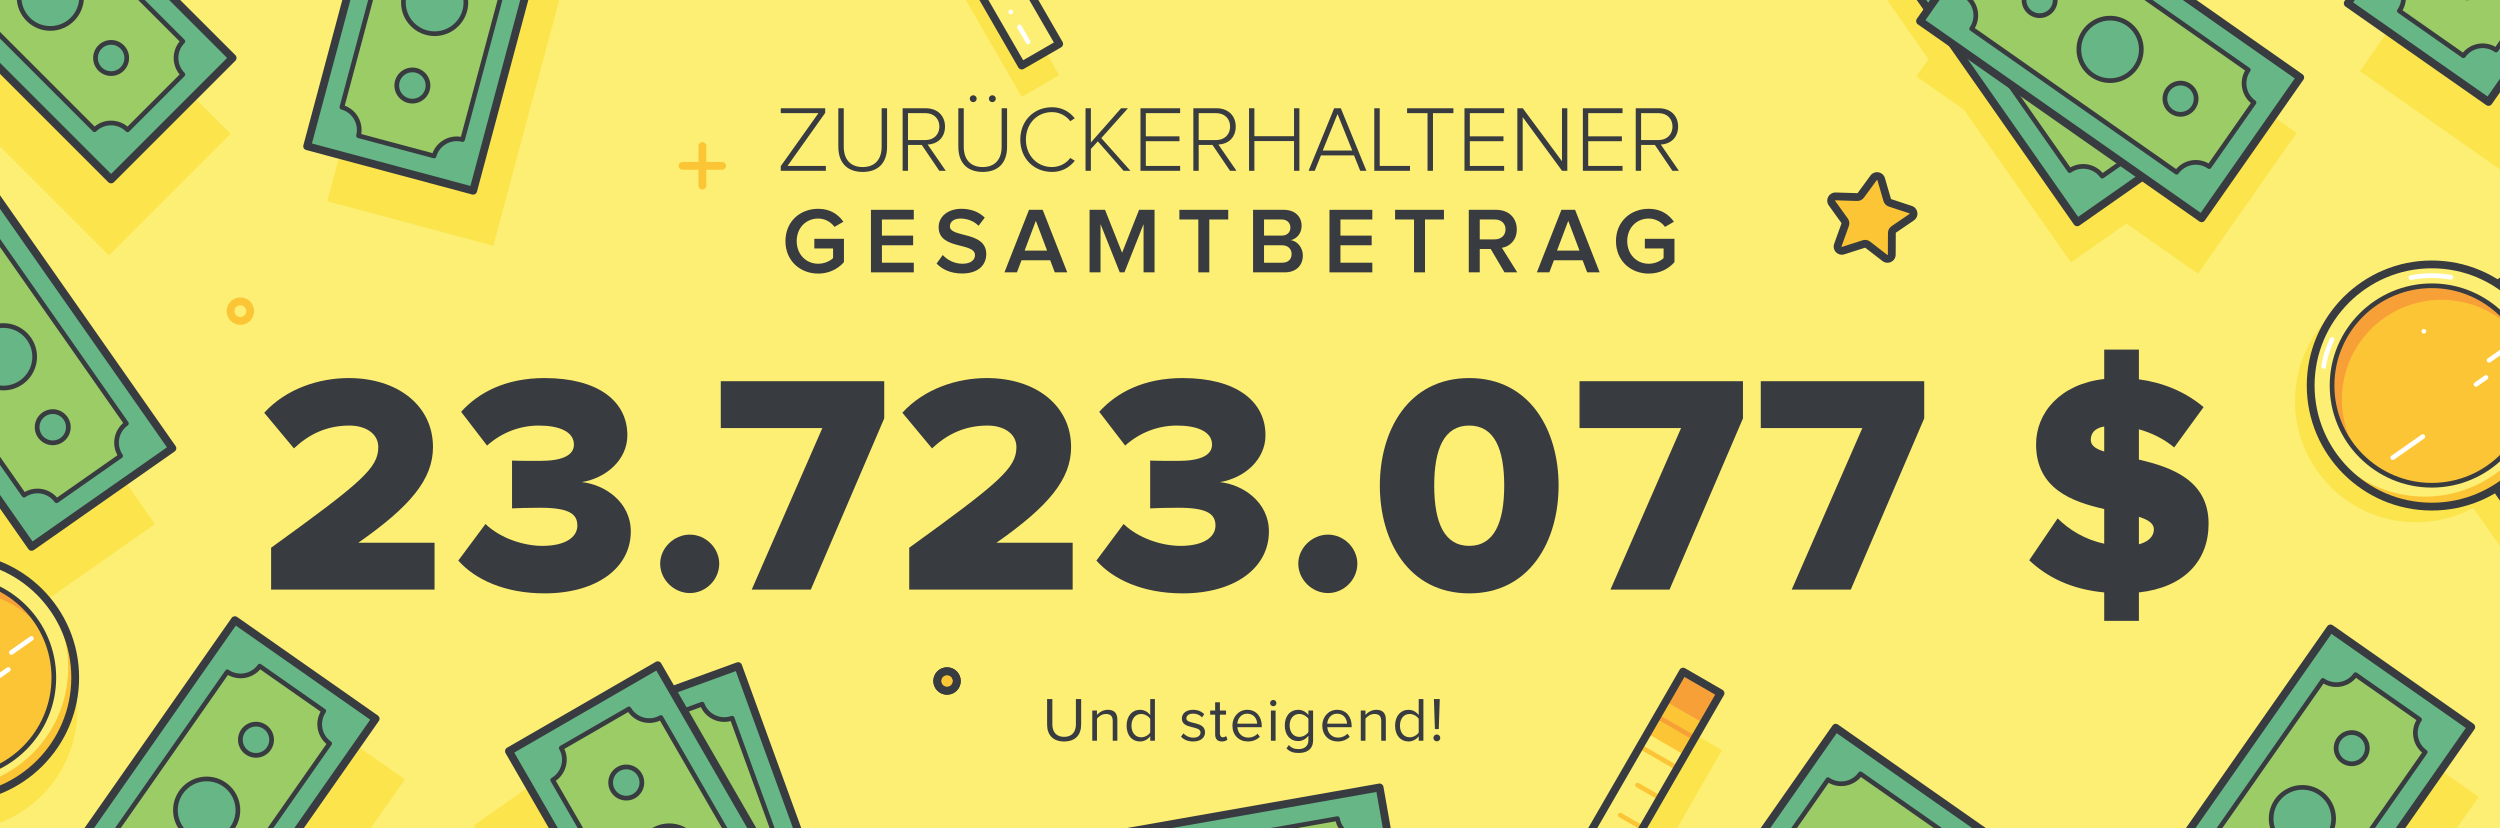
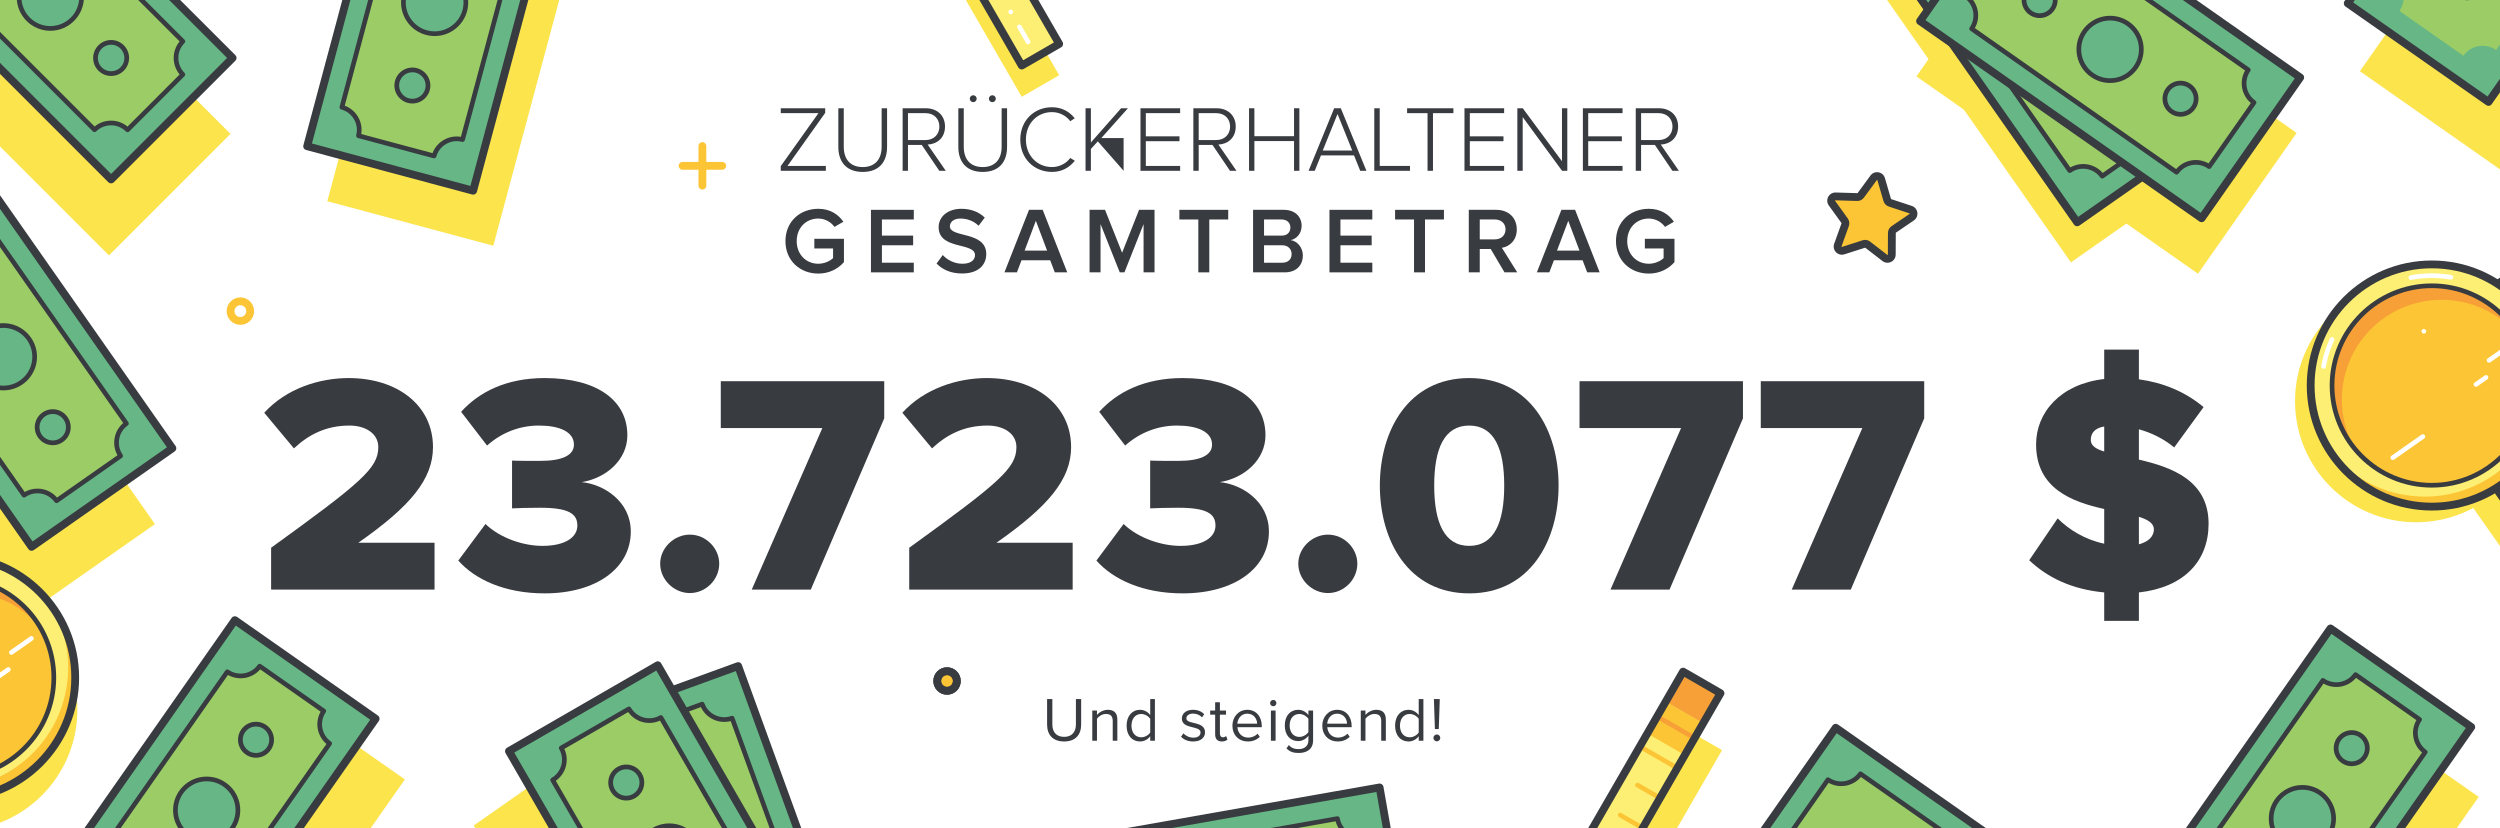
<svg xmlns="http://www.w3.org/2000/svg" version="1.1" id="Layer_1" x="0px" y="0px" width="1600px" height="530.029px" viewBox="0 0 1600 530.029" style="enable-background:new 0 0 1600 530.029;" xml:space="preserve">
  <style type="text/css">
	.st0{fill:#FDEF73;}
	.st1{enable-background:new    ;}
	.st2{fill:#383B40;}
	.st3{fill:#FBE44C;}
	.st4{fill:#67B686;}
	.st5{fill:#9CCC65;}
	.st6{fill:#FCC535;}
	.st7{fill:#F7A037;}
	.st8{fill:#FFFFFF;}
</style>
  <g>
-     <rect class="st0" width="1600" height="530.029" />
-   </g>
+     </g>
  <g class="st1">
    <path class="st2" d="M499.688,109.313v-3l24.119-33.898h-24.119v-3.12h28.438v2.94l-24.119,33.958h24.539v3.12H499.688z" />
    <path class="st2" d="M536.527,93.954V69.294h3.479v24.6c0,8.1,4.26,13.019,12.12,13.019c7.86,0,12.12-4.919,12.12-13.019v-24.6   h3.48v24.659c0,9.899-5.28,16.079-15.6,16.079C541.867,110.033,536.527,103.793,536.527,93.954z" />
    <path class="st2" d="M601.146,109.313l-11.22-16.56h-8.819v16.56h-3.42V69.294h14.939c6.899,0,12.179,4.38,12.179,11.7   c0,7.259-5.1,11.279-11.1,11.52l11.58,16.799H601.146z M601.206,80.995c0-5.04-3.54-8.58-8.88-8.58h-11.219v17.219h11.219   C597.666,89.633,601.206,86.034,601.206,80.995z" />
    <path class="st2" d="M613.327,93.954V69.294h3.479v24.6c0,8.1,4.26,13.019,12.12,13.019s12.12-4.919,12.12-13.019v-24.6h3.48   v24.659c0,9.899-5.28,16.079-15.6,16.079C618.667,110.033,613.327,103.793,613.327,93.954z M622.866,65.395   c-1.2,0-2.22-1.021-2.22-2.22c0-1.2,1.02-2.221,2.22-2.221c1.2,0,2.22,1.021,2.22,2.221   C625.086,64.375,624.066,65.395,622.866,65.395z M635.105,65.395c-1.2,0-2.22-1.021-2.22-2.22c0-1.2,1.02-2.221,2.22-2.221   c1.2,0,2.22,1.021,2.22,2.221C637.326,64.375,636.306,65.395,635.105,65.395z" />
    <path class="st2" d="M652.986,89.333c0-12.299,8.939-20.699,20.279-20.699c6.359,0,11.219,2.82,14.579,7.08l-2.88,1.86   c-2.52-3.48-6.899-5.82-11.699-5.82c-9.36,0-16.68,7.14-16.68,17.579c0,10.32,7.32,17.579,16.68,17.579   c4.8,0,9.179-2.34,11.699-5.819l2.94,1.8c-3.6,4.38-8.28,7.14-14.639,7.14C661.925,110.033,652.986,101.633,652.986,89.333z" />
-     <path class="st2" d="M719.104,109.313l-16.5-18.839l-4.44,4.859v13.979h-3.419V69.294h3.419v21.899l19.319-21.899h4.38   l-17.039,19.079l18.659,20.939H719.104z" />
+     <path class="st2" d="M719.104,109.313l-16.5-18.839l-4.44,4.859v13.979h-3.419V69.294h3.419v21.899l19.319-21.899h4.38   l-17.039,19.079H719.104z" />
    <path class="st2" d="M729.905,109.313V69.294h25.379v3.12h-21.959v14.819h21.54v3.12h-21.54v15.839h21.959v3.12H729.905z" />
    <path class="st2" d="M787.204,109.313l-11.22-16.56h-8.82v16.56h-3.419V69.294h14.939c6.9,0,12.18,4.38,12.18,11.7   c0,7.259-5.1,11.279-11.1,11.52l11.58,16.799H787.204z M787.264,80.995c0-5.04-3.54-8.58-8.88-8.58h-11.22v17.219h11.22   C783.724,89.633,787.264,86.034,787.264,80.995z" />
    <path class="st2" d="M828.184,109.313v-19.02h-25.379v19.02h-3.42V69.294h3.42v17.88h25.379v-17.88h3.42v40.019H828.184z" />
    <path class="st2" d="M870.543,109.313l-3.961-9.84h-21.178l-3.961,9.84h-3.959l16.379-40.019h4.26l16.379,40.019H870.543z    M856.023,72.955l-9.48,23.399h18.9L856.023,72.955z" />
    <path class="st2" d="M879.543,109.313V69.294h3.48v36.898h19.379v3.12H879.543z" />
    <path class="st2" d="M913.623,109.313V72.415h-13.08v-3.12h29.639v3.12h-13.079v36.898H913.623z" />
    <path class="st2" d="M937.264,109.313V69.294h25.379v3.12h-21.959v14.819h21.539v3.12h-21.539v15.839h21.959v3.12H937.264z" />
    <path class="st2" d="M999.721,109.313l-25.199-34.379v34.379h-3.419V69.294h3.479l25.08,33.898V69.294h3.418v40.019H999.721z" />
    <path class="st2" d="M1013.041,109.313V69.294h25.379v3.12h-21.959v14.819H1038v3.12h-21.539v15.839h21.959v3.12H1013.041z" />
    <path class="st2" d="M1070.34,109.313l-11.219-16.56h-8.82v16.56h-3.42V69.294h14.939c6.9,0,12.18,4.38,12.18,11.7   c0,7.259-5.1,11.279-11.1,11.52l11.58,16.799H1070.34z M1070.4,80.995c0-5.04-3.539-8.58-8.879-8.58h-11.221v17.219h11.221   C1066.861,89.633,1070.4,86.034,1070.4,80.995z" />
  </g>
  <g class="st1">
    <path class="st2" d="M502.687,154.333c0-12.6,9.359-20.699,20.999-20.699c7.8,0,12.899,3.72,16.08,8.28l-5.7,3.3   c-2.16-3-5.939-5.34-10.379-5.34c-7.919,0-13.799,6-13.799,14.459c0,8.34,5.88,14.46,13.799,14.46c4.08,0,7.68-1.86,9.479-3.6   v-6.181h-12v-6.18h18.959v14.939c-3.9,4.38-9.54,7.32-16.439,7.32C512.046,175.093,502.687,166.874,502.687,154.333z" />
    <path class="st2" d="M557.406,174.313v-40.019h27.419v6.18h-20.399v10.319h19.979v6.181h-19.979v11.159h20.399v6.18H557.406z" />
    <path class="st2" d="M599.406,168.673l3.96-5.46c2.7,2.939,7.08,5.58,12.66,5.58c5.76,0,7.979-2.82,7.979-5.52   c0-8.4-23.279-3.181-23.279-17.88c0-6.659,5.76-11.76,14.579-11.76c6.18,0,11.28,2.04,14.939,5.64l-3.96,5.221   c-3.18-3.181-7.439-4.62-11.639-4.62c-4.08,0-6.72,2.04-6.72,4.979c0,7.5,23.279,2.88,23.279,17.76   c0,6.659-4.74,12.419-15.479,12.419C608.346,175.033,603.006,172.393,599.406,168.673z" />
    <path class="st2" d="M675.065,174.313l-2.94-7.739h-18.359l-2.94,7.739h-7.979l15.719-40.019h8.76l15.719,40.019H675.065z    M662.946,141.314l-7.2,19.079h14.399L662.946,141.314z" />
    <path class="st2" d="M731.884,174.313v-30.898l-12.239,30.898h-3l-12.299-30.898v30.898h-7.02v-40.019h9.9l10.919,27.479   l10.859-27.479h9.9v40.019H731.884z" />
    <path class="st2" d="M766.924,174.313v-33.839h-12.12v-6.18h31.259v6.18h-12.119v33.839H766.924z" />
    <path class="st2" d="M801.965,174.313v-40.019h19.68c7.379,0,11.398,4.56,11.398,10.2c0,4.979-3.239,8.399-6.959,9.18   c4.32,0.659,7.74,4.919,7.74,9.779c0,6.239-4.08,10.859-11.641,10.859H801.965z M825.844,145.634c0-2.94-2.039-5.16-5.58-5.16   h-11.279v10.319h11.279C823.805,150.793,825.844,148.694,825.844,145.634z M826.624,162.553c0-3-2.101-5.579-6.06-5.579h-11.58   v11.159h11.58C824.344,168.133,826.624,166.034,826.624,162.553z" />
    <path class="st2" d="M850.863,174.313v-40.019h27.42v6.18h-20.399v10.319h19.979v6.181h-19.979v11.159h20.399v6.18H850.863z" />
    <path class="st2" d="M904.983,174.313v-33.839h-12.119v-6.18h31.259v6.18h-12.119v33.839H904.983z" />
    <path class="st2" d="M962.883,174.313l-8.82-14.939h-7.02v14.939h-7.02v-40.019h17.579c7.92,0,13.14,5.1,13.14,12.54   c0,7.079-4.68,10.979-9.539,11.759l9.839,15.72H962.883z M963.543,146.774c0-3.84-2.881-6.3-6.84-6.3h-9.66v12.72h9.66   C960.662,153.194,963.543,150.674,963.543,146.774z" />
    <path class="st2" d="M1015.802,174.313l-2.939-7.739h-18.359l-2.94,7.739h-7.979l15.719-40.019h8.76l15.72,40.019H1015.802z    M1003.683,141.314l-7.2,19.079h14.399L1003.683,141.314z" />
    <path class="st2" d="M1034.224,154.333c0-12.6,9.36-20.699,21-20.699c7.799,0,12.899,3.72,16.079,8.28l-5.7,3.3   c-2.16-3-5.939-5.34-10.379-5.34c-7.92,0-13.8,6-13.8,14.459c0,8.34,5.88,14.46,13.8,14.46c4.079,0,7.68-1.86,9.479-3.6v-6.181h-12   v-6.18h18.959v14.939c-3.899,4.38-9.539,7.32-16.438,7.32C1043.584,175.093,1034.224,166.874,1034.224,154.333z" />
  </g>
  <g class="st1">
    <path class="st2" d="M173.51,377.358v-26.8c57.799-41.799,68.599-50.999,68.599-64.398c0-9-8.6-13.8-18.4-13.8   c-14.8,0-26,5.6-35.6,14.6l-19-22.8c14.2-15.6,35.399-22.199,53.999-22.199c31.4,0,54,17.6,54,44.199   c0,20.6-14.6,37.999-47.799,61.198h48.799v30H173.51z" />
    <path class="st2" d="M293.309,358.759l17.4-23.399c9.8,9.399,24.8,13.999,36.399,13.999c14.8,0,22.4-5.6,22.4-12.999   c0-7.601-5.6-11.4-23.8-11.4c-5.8,0-16,0.2-18,0.4v-30.6c2.6,0.2,13,0.2,18,0.2c13.8,0,21.6-3.4,21.6-10.4   c0-8.399-9.6-12.199-22.399-12.199c-12.2,0-23.8,4.399-33.2,12.8l-16.6-21.6c11.4-12.601,28.799-21.6,53.399-21.6   c34,0,53,14.6,53,36.599c0,15.6-13.4,27.4-29.2,30c14.2,1.399,31.399,12.399,31.399,31.6c0,23.399-22,39.6-55.199,39.6   C322.909,379.759,303.909,370.759,293.309,358.759z" />
    <path class="st2" d="M422.507,360.759c0-10,8.8-18.6,19-18.6s18.8,8.6,18.8,18.6c0,10.199-8.6,18.8-18.8,18.8   S422.507,370.958,422.507,360.759z" />
    <path class="st2" d="M481.105,377.358l45.199-103.398h-64.999v-30h104.599v23.8l-47,109.599H481.105z" />
    <path class="st2" d="M581.905,377.358v-26.8c57.799-41.799,68.599-50.999,68.599-64.398c0-9-8.6-13.8-18.4-13.8   c-14.8,0-26,5.6-35.6,14.6l-19-22.8c14.2-15.6,35.399-22.199,53.999-22.199c31.4,0,53.999,17.6,53.999,44.199   c0,20.6-14.6,37.999-47.799,61.198h48.799v30H581.905z" />
    <path class="st2" d="M701.705,358.759l17.399-23.399c9.8,9.399,24.8,13.999,36.399,13.999c14.8,0,22.399-5.6,22.399-12.999   c0-7.601-5.6-11.4-23.799-11.4c-5.801,0-16,0.2-18,0.4v-30.6c2.6,0.2,13,0.2,18,0.2c13.8,0,21.6-3.4,21.6-10.4   c0-8.399-9.601-12.199-22.4-12.199c-12.199,0-23.799,4.399-33.199,12.8l-16.6-21.6c11.399-12.601,28.8-21.6,53.399-21.6   c33.999,0,52.999,14.6,52.999,36.599c0,15.6-13.4,27.4-29.199,30c14.199,1.399,31.399,12.399,31.399,31.6   c0,23.399-22,39.6-55.199,39.6C731.304,379.759,712.304,370.759,701.705,358.759z" />
    <path class="st2" d="M830.901,360.759c0-10,8.8-18.6,19-18.6c10.199,0,18.799,8.6,18.799,18.6c0,10.199-8.6,18.8-18.799,18.8   C839.701,379.559,830.901,370.958,830.901,360.759z" />
    <path class="st2" d="M883.1,310.76c0-35.2,18.199-68.799,57.199-68.799c38.999,0,57.199,33.599,57.199,68.799   c0,35.199-18.2,68.999-57.199,68.999C901.299,379.759,883.1,345.959,883.1,310.76z M962.698,310.76   c0-23.6-6.4-38.399-22.399-38.399c-16,0-22.4,14.8-22.4,38.399s6.4,38.599,22.4,38.599   C956.298,349.358,962.698,334.359,962.698,310.76z" />
    <path class="st2" d="M1030.698,377.358l45.199-103.398h-64.999v-30h104.599v23.8l-47,109.599H1030.698z" />
    <path class="st2" d="M1146.698,377.358l45.199-103.398h-64.999v-30h104.599v23.8l-47,109.599H1146.698z" />
    <path class="st2" d="M1346.695,379.158c-21.199-2-36.599-9.8-47.999-20.6l18.2-26.8c7.199,7.2,17.399,13.6,29.799,16.2v-22.2   c-20.6-4.6-43.599-12.999-43.599-41.399c0-20.199,15.399-38.599,43.599-41.799v-18.8h22.2v19c16,2.199,29.999,8.199,41.399,17.8   l-18.8,25.799c-6.8-5.6-14.6-9.399-22.6-11.6v19.399c20.8,4.801,44.6,13.2,44.6,41c0,23.999-15.8,40.799-44.6,43.999v18.2h-22.2   V379.158z M1346.695,288.96v-16c-6,1-8.6,4.2-8.6,8.6C1338.096,285.16,1341.296,287.359,1346.695,288.96z M1368.896,330.759v17.6   c6-1.6,9.6-4.999,9.6-9.6C1378.495,334.959,1374.695,332.56,1368.896,330.759z" />
  </g>
  <g class="st1">
    <path class="st2" d="M670.142,463.707V447.39h3.359v16.237c0,4.88,2.6,7.959,7.519,7.959c4.919,0,7.559-3.079,7.559-7.959V447.39   h3.36v16.277c0,6.639-3.68,10.878-10.918,10.878C673.821,474.545,670.142,470.266,670.142,463.707z" />
    <path class="st2" d="M712.139,474.065v-12.638c0-3.439-1.76-4.479-4.359-4.479c-2.36,0-4.56,1.439-5.719,3v14.117h-3v-19.316h3   v2.799c1.36-1.64,4-3.279,6.919-3.279c3.999,0,6.119,2.04,6.119,6.239v13.558H712.139z" />
    <path class="st2" d="M736.139,474.065v-2.88c-1.439,1.96-3.799,3.359-6.519,3.359c-5.039,0-8.598-3.839-8.598-10.118   c0-6.198,3.559-10.158,8.598-10.158c2.6,0,4.959,1.28,6.519,3.399V447.39h3v26.676H736.139z M736.139,468.786v-8.719   c-1.04-1.68-3.399-3.119-5.759-3.119c-3.919,0-6.239,3.199-6.239,7.479s2.32,7.439,6.239,7.439   C732.739,471.866,735.099,470.466,736.139,468.786z" />
    <path class="st2" d="M755.861,471.506l1.52-2.159c1.28,1.479,3.72,2.759,6.359,2.759c2.959,0,4.6-1.399,4.6-3.319   c0-4.679-11.958-1.8-11.958-8.958c0-3.04,2.56-5.56,7.159-5.56c3.319,0,5.639,1.24,7.159,2.8l-1.4,2.079   c-1.16-1.399-3.239-2.439-5.759-2.439c-2.64,0-4.279,1.32-4.279,3.04c0,4.199,11.958,1.439,11.958,8.958   c0,3.239-2.6,5.839-7.559,5.839C760.46,474.545,757.82,473.546,755.861,471.506z" />
    <path class="st2" d="M777.7,470.026v-12.638h-3.2v-2.64h3.2v-5.279h3.039v5.279h3.919v2.64h-3.919v11.997   c0,1.44,0.64,2.48,1.92,2.48c0.88,0,1.64-0.4,2.04-0.84l0.88,2.279c-0.76,0.72-1.84,1.239-3.56,1.239   C779.14,474.545,777.7,472.905,777.7,470.026z" />
    <path class="st2" d="M788.74,464.387c0-5.599,3.999-10.118,9.518-10.118c5.839,0,9.279,4.56,9.279,10.358v0.76h-15.598   c0.24,3.64,2.76,6.679,6.919,6.679c2.24,0,4.439-0.88,5.999-2.479l1.439,1.96c-1.959,1.92-4.559,2.999-7.679,2.999   C792.859,474.545,788.74,470.426,788.74,464.387z M798.218,456.748c-4.119,0-6.159,3.479-6.319,6.399h12.678   C804.538,460.308,802.618,456.748,798.218,456.748z" />
    <path class="st2" d="M812.859,449.989c0-1.119,0.92-2.039,2.04-2.039s2,0.92,2,2.039c0,1.12-0.88,2-2,2   S812.859,451.109,812.859,449.989z M813.38,474.065v-19.316h2.999v19.316H813.38z" />
    <path class="st2" d="M823.339,478.984l1.52-2.159c1.601,1.88,3.52,2.6,6.279,2.6c3.199,0,6.239-1.56,6.239-5.64v-2.919   c-1.439,1.959-3.8,3.439-6.52,3.439c-5.039,0-8.598-3.76-8.598-9.999c0-6.198,3.519-10.038,8.598-10.038   c2.6,0,4.96,1.28,6.52,3.399v-2.919h2.999v19.036c0,6.119-4.519,8.119-9.238,8.119   C827.898,481.904,825.659,481.265,823.339,478.984z M837.377,468.507v-8.479c-1.08-1.64-3.399-3.079-5.759-3.079   c-3.92,0-6.239,3.079-6.239,7.358c0,4.239,2.319,7.319,6.239,7.319C833.978,471.626,836.297,470.187,837.377,468.507z" />
    <path class="st2" d="M846.26,464.387c0-5.599,3.999-10.118,9.518-10.118c5.84,0,9.279,4.56,9.279,10.358v0.76h-15.598   c0.24,3.64,2.76,6.679,6.919,6.679c2.239,0,4.438-0.88,5.999-2.479l1.439,1.96c-1.96,1.92-4.56,2.999-7.679,2.999   C850.379,474.545,846.26,470.426,846.26,464.387z M855.737,456.748c-4.119,0-6.158,3.479-6.318,6.399h12.678   C862.057,460.308,860.137,456.748,855.737,456.748z" />
    <path class="st2" d="M883.977,474.065v-12.638c0-3.439-1.76-4.479-4.359-4.479c-2.359,0-4.56,1.439-5.719,3v14.117h-3v-19.316h3   v2.799c1.359-1.64,3.999-3.279,6.919-3.279c3.999,0,6.118,2.04,6.118,6.239v13.558H883.977z" />
    <path class="st2" d="M907.976,474.065v-2.88c-1.439,1.96-3.799,3.359-6.519,3.359c-5.039,0-8.599-3.839-8.599-10.118   c0-6.198,3.56-10.158,8.599-10.158c2.6,0,4.959,1.28,6.519,3.399V447.39h3v26.676H907.976z M907.976,468.786v-8.719   c-1.039-1.68-3.399-3.119-5.759-3.119c-3.919,0-6.239,3.199-6.239,7.479s2.32,7.439,6.239,7.439   C904.576,471.866,906.937,470.466,907.976,468.786z" />
    <path class="st2" d="M917.378,472.266c0-1.199,1-2.199,2.2-2.199c1.199,0,2.199,1,2.199,2.199c0,1.16-1,2.2-2.199,2.2   C918.378,474.466,917.378,473.426,917.378,472.266z M918.338,466.587l-0.64-19.197h3.76l-0.641,19.197H918.338z" />
  </g>
  <g>
    <rect x="1201.576" y="498.101" transform="matrix(0.574 -0.819 0.819 0.574 37.709 1288.65)" class="st3" width="110.006" height="220.012" />
  </g>
  <g>
    <rect x="1367.596" y="513.062" transform="matrix(0.574 -0.819 0.819 0.574 164.76 1452.627)" class="st3" width="220.012" height="110.006" />
  </g>
  <g>
    <rect x="1603.683" y="228" transform="matrix(0.819 -0.574 0.574 0.819 106.093 1012.498)" class="st3" width="110.006" height="220.012" />
  </g>
  <g>
    <rect x="1507.82" y="-68.204" transform="matrix(0.574 -0.819 0.819 0.574 700.704 1319.623)" class="st3" width="220.012" height="110.006" />
  </g>
  <g>
    <rect x="1292.61" y="-43.258" transform="matrix(0.574 -0.819 0.819 0.574 519.986 1132.369)" class="st3" width="110.006" height="220.012" />
  </g>
  <g>
    <rect x="1252.486" y="-63.179" transform="matrix(0.819 -0.574 0.574 0.819 209.592 758.404)" class="st3" width="110.006" height="220.012" />
  </g>
  <g>
    <rect x="181.033" y="-18.212" transform="matrix(0.259 -0.966 0.966 0.259 180.176 308.38)" class="st3" width="219.993" height="109.997" />
  </g>
  <g>
    <rect x="-24.127" y="-63.2" transform="matrix(0.707 -0.707 0.707 0.707 -24.049 35.537)" class="st3" width="109.999" height="219.998" />
  </g>
  <g>
    <rect x="-64.162" y="166.924" transform="matrix(0.819 -0.574 0.574 0.819 -160.495 44.828)" class="st3" width="110.006" height="220.012" />
  </g>
  <g>
    <rect x="40.949" y="502.087" transform="matrix(0.574 -0.819 0.819 0.574 -391.973 361.216)" class="st3" width="220.012" height="110.006" />
  </g>
  <g>
    <rect x="356.143" y="477.152" transform="matrix(0.819 -0.574 0.574 0.819 -262.423 342.004)" class="st3" width="110.006" height="220.012" />
  </g>
  <g>
    <g>
      <rect x="403.351" y="438.47" transform="matrix(0.94 -0.342 0.342 0.94 -159.938 189.829)" class="st4" width="110" height="220" />
    </g>
    <g>
      <path class="st5" d="M402.371,467.769l47.032-17.118c2.825,7.763,11.392,11.773,19.159,8.986l54.767,150.47    c-7.698,2.842-11.675,11.338-8.942,19.066l-47.045,17.123c-2.882-7.698-11.431-11.655-19.172-8.837l-54.764-150.463    C401.191,484.161,405.204,475.554,402.371,467.769z" />
    </g>
    <g>
      <circle class="st4" cx="458.343" cy="548.484" r="20" />
    </g>
    <g>
      <path class="st2" d="M444.288,673.147c-0.362,0-0.723-0.078-1.057-0.234c-0.601-0.28-1.066-0.787-1.292-1.41l-75.24-206.734    c-0.472-1.298,0.197-2.732,1.494-3.205l103.367-37.62c0.624-0.226,1.312-0.196,1.912,0.084c0.601,0.28,1.066,0.787,1.292,1.411    l75.24,206.733c0.472,1.298-0.197,2.732-1.494,3.205l-103.367,37.62C444.866,673.098,444.577,673.147,444.288,673.147z     M372.251,465.407l73.53,202.036l98.668-35.91l-73.53-202.036L372.251,465.407z" />
    </g>
    <g>
      <path class="st2" d="M467.342,647.796c-0.608,0-1.179-0.372-1.405-0.975c-2.585-6.907-10.326-10.472-17.254-7.953    c-0.374,0.136-0.788,0.118-1.147-0.05c-0.361-0.168-0.64-0.473-0.776-0.847l-54.764-150.463c-0.283-0.778,0.118-1.639,0.896-1.922    c6.995-2.548,10.614-10.311,8.069-17.306c-0.283-0.778,0.118-1.639,0.896-1.922l47.032-17.117c0.374-0.137,0.786-0.119,1.147,0.05    c0.361,0.168,0.64,0.473,0.776,0.847c2.534,6.962,10.27,10.59,17.243,8.086c0.776-0.277,1.634,0.122,1.917,0.899l54.767,150.471    c0.282,0.775-0.116,1.634-0.89,1.92c-6.885,2.541-10.495,10.238-8.048,17.158c0.274,0.775-0.127,1.628-0.901,1.909l-47.045,17.123    C467.686,647.767,467.512,647.796,467.342,647.796z M453.256,635.06c6.217,0,12.118,3.543,14.907,9.342l44.377-16.152    c-1.931-7.586,1.827-15.602,8.892-18.968L467.64,461.489c-7.649,1.992-15.708-1.791-19.07-8.938l-44.34,16.138    c2.031,7.672-1.742,15.764-8.925,19.141l53.785,147.771C450.473,635.235,451.873,635.06,453.256,635.06z" />
    </g>
    <g>
      <path class="st2" d="M458.343,569.984c-11.855,0-21.5-9.645-21.5-21.5s9.645-21.5,21.5-21.5s21.5,9.645,21.5,21.5    S470.198,569.984,458.343,569.984z M458.343,529.984c-10.201,0-18.5,8.299-18.5,18.5s8.299,18.5,18.5,18.5s18.5-8.299,18.5-18.5    S468.544,529.984,458.343,529.984z" />
    </g>
    <g>
      <circle class="st4" cx="439.52" cy="496.768" r="10" />
    </g>
    <g>
      <path class="st2" d="M439.52,508.268c-6.341,0-11.5-5.159-11.5-11.5s5.159-11.5,11.5-11.5s11.5,5.159,11.5,11.5    S445.861,508.268,439.52,508.268z M439.52,488.268c-4.687,0-8.5,3.813-8.5,8.5s3.813,8.5,8.5,8.5s8.5-3.813,8.5-8.5    S444.207,488.268,439.52,488.268z" />
    </g>
    <g>
      <circle class="st4" cx="477.166" cy="600.2" r="10" />
    </g>
    <g>
      <path class="st2" d="M477.166,611.7c-6.341,0-11.5-5.159-11.5-11.5s5.159-11.5,11.5-11.5s11.5,5.159,11.5,11.5    S483.507,611.7,477.166,611.7z M477.166,591.7c-4.687,0-8.5,3.813-8.5,8.5s3.813,8.5,8.5,8.5s8.5-3.813,8.5-8.5    S481.853,591.7,477.166,591.7z" />
    </g>
  </g>
  <g>
    <g>
      <rect x="373.336" y="438.5" transform="matrix(0.866 -0.5 0.5 0.866 -216.866 287.661)" class="st4" width="109.998" height="219.995" />
    </g>
    <g>
      <path class="st5" d="M359.186,478.715l43.345-25.025c4.13,7.154,13.263,9.616,20.429,5.522l80.063,138.674    c-7.087,4.135-9.529,13.193-5.495,20.329l-43.357,25.032c-4.175-7.081-13.281-9.492-20.415-5.374l-80.06-138.668    C360.87,495.063,363.329,485.889,359.186,478.715z" />
    </g>
    <g>
      <circle class="st4" cx="428.324" cy="548.484" r="20" />
    </g>
    <g>
      <path class="st2" d="M435.708,673.758c-0.864,0-1.705-0.448-2.167-1.25l-110-190.521c-0.69-1.195-0.281-2.725,0.915-3.415    l95.26-55c1.195-0.692,2.725-0.28,3.415,0.915l110,190.521c0.69,1.195,0.281,2.725-0.915,3.415l-95.26,55    C436.562,673.65,436.131,673.758,435.708,673.758z M329.12,481.652l107.5,186.19l90.93-52.5l-107.5-186.19L329.12,481.652z" />
    </g>
    <g>
      <path class="st2" d="M454.172,644.747c-0.514,0-1.014-0.264-1.293-0.738c-3.745-6.352-11.988-8.521-18.373-4.837    c-0.717,0.416-1.634,0.169-2.049-0.549l-80.06-138.668c-0.415-0.718-0.168-1.635,0.549-2.049c3.123-1.804,5.357-4.715,6.29-8.198    c0.934-3.482,0.455-7.12-1.349-10.243c-0.199-0.345-0.253-0.754-0.15-1.138c0.103-0.385,0.354-0.713,0.699-0.911l43.345-25.024    c0.719-0.414,1.635-0.168,2.049,0.549c3.705,6.416,11.953,8.645,18.386,4.969c0.718-0.409,1.631-0.163,2.043,0.553l80.063,138.674    c0.413,0.715,0.17,1.629-0.543,2.046c-6.338,3.698-8.557,11.906-4.945,18.295c0.405,0.717,0.157,1.626-0.556,2.037l-43.357,25.032    C454.685,644.683,454.427,644.747,454.172,644.747z M441.204,634.379c5.193,0,10.275,2.444,13.446,6.859l40.899-23.613    c-3.219-7.134-0.911-15.681,5.462-20.224l-78.637-136.205c-7.186,3.287-15.781,0.964-20.333-5.491l-40.864,23.592    c1.623,3.499,1.967,7.417,0.957,11.188c-1.01,3.77-3.268,6.992-6.422,9.211l78.627,136.187    C436.542,634.866,438.884,634.379,441.204,634.379z" />
    </g>
    <g>
      <path class="st2" d="M428.324,569.984c-11.855,0-21.5-9.645-21.5-21.5s9.645-21.5,21.5-21.5s21.5,9.645,21.5,21.5    S440.179,569.984,428.324,569.984z M428.324,529.984c-10.201,0-18.5,8.299-18.5,18.5s8.299,18.5,18.5,18.5s18.5-8.299,18.5-18.5    S438.525,529.984,428.324,529.984z" />
    </g>
    <g>
      <circle class="st4" cx="400.807" cy="500.822" r="10" />
    </g>
    <g>
      <path class="st2" d="M400.807,512.322c-6.341,0-11.5-5.159-11.5-11.5s5.159-11.5,11.5-11.5s11.5,5.159,11.5,11.5    S407.148,512.322,400.807,512.322z M400.807,492.322c-4.687,0-8.5,3.813-8.5,8.5s3.813,8.5,8.5,8.5s8.5-3.813,8.5-8.5    S405.494,492.322,400.807,492.322z" />
    </g>
    <g>
      <circle class="st4" cx="455.842" cy="596.145" r="10" />
    </g>
    <g>
      <path class="st2" d="M455.842,607.645c-6.341,0-11.5-5.159-11.5-11.5s5.159-11.5,11.5-11.5s11.5,5.159,11.5,11.5    S462.183,607.645,455.842,607.645z M455.842,587.645c-4.687,0-8.5,3.813-8.5,8.5s3.813,8.5,8.5,8.5s8.5-3.813,8.5-8.5    S460.529,587.645,455.842,587.645z" />
    </g>
  </g>
  <g>
    <g>
      <rect x="674.167" y="522.219" transform="matrix(0.985 -0.174 0.174 0.985 -88.3 144.898)" class="st4" width="219.996" height="109.998" />
    </g>
    <g>
      <path class="st5" d="M873.341,536.079l8.691,49.29c-8.135,1.435-13.572,9.175-12.176,17.308l-157.694,27.806    c-1.462-8.074-9.139-13.466-17.224-12.117l-8.694-49.304c8.082-1.501,13.462-9.234,12.032-17.346l157.687-27.805    C857.402,532.07,865.182,537.518,873.341,536.079z" />
    </g>
    <g>
      <circle class="st4" cx="784.133" cy="577.185" r="20" />
    </g>
    <g>
      <path class="st2" d="M685.383,652.979c-1.19,0-2.245-0.853-2.459-2.066l-19.096-108.328c-0.24-1.359,0.668-2.656,2.028-2.896    l216.656-38.192c1.359-0.245,2.655,0.668,2.896,2.028l19.097,108.328c0.115,0.652-0.034,1.324-0.414,1.867    c-0.38,0.544-0.961,0.913-1.614,1.028L685.82,652.94C685.673,652.967,685.527,652.979,685.383,652.979z M669.186,544.179    l18.228,103.403l211.732-37.324l-18.229-103.403L669.186,544.179z" />
    </g>
    <g>
      <path class="st2" d="M712.16,631.982c-0.711,0-1.343-0.508-1.474-1.232c-1.308-7.222-8.261-12.118-15.501-10.904    c-0.811,0.131-1.582-0.409-1.724-1.219l-8.694-49.305c-0.143-0.811,0.394-1.585,1.203-1.735c7.251-1.347,12.108-8.35,10.829-15.61    c-0.144-0.816,0.401-1.594,1.217-1.738l157.687-27.805c0.812-0.142,1.594,0.4,1.738,1.217c1.292,7.33,8.312,12.247,15.64,10.951    c0.817-0.141,1.594,0.4,1.738,1.217l8.691,49.29c0.068,0.392-0.021,0.795-0.249,1.121c-0.228,0.326-0.576,0.548-0.968,0.617    c-7.296,1.286-12.212,8.273-10.959,15.576c0.14,0.814-0.405,1.588-1.218,1.731L712.422,631.96    C712.334,631.976,712.247,631.982,712.16,631.982z M697.389,616.662c7.33,0,13.937,4.947,15.917,12.096l154.885-27.311    c-0.629-7.875,4.493-15.157,12.116-17.228l-8.194-46.47c-7.903,0.665-15.222-4.453-17.3-12.113l-154.866,27.308    c0.655,7.834-4.407,15.128-11.979,17.255l8.201,46.509C696.577,616.678,696.984,616.662,697.389,616.662z" />
    </g>
    <g>
      <path class="st2" d="M784.133,598.685c-11.855,0-21.5-9.645-21.5-21.5s9.645-21.5,21.5-21.5s21.5,9.645,21.5,21.5    S795.988,598.685,784.133,598.685z M784.133,558.685c-10.201,0-18.5,8.299-18.5,18.5s8.299,18.5,18.5,18.5s18.5-8.299,18.5-18.5    S794.334,558.685,784.133,558.685z" />
    </g>
    <g>
      <circle class="st4" cx="838.331" cy="567.628" r="10" />
    </g>
    <g>
      <path class="st2" d="M838.331,579.128c-6.341,0-11.5-5.159-11.5-11.5s5.159-11.5,11.5-11.5s11.5,5.159,11.5,11.5    S844.672,579.128,838.331,579.128z M838.331,559.128c-4.687,0-8.5,3.813-8.5,8.5s3.813,8.5,8.5,8.5s8.5-3.813,8.5-8.5    S843.018,559.128,838.331,559.128z" />
    </g>
    <g>
      <circle class="st4" cx="729.934" cy="586.742" r="10" />
    </g>
    <g>
      <path class="st2" d="M729.934,598.242c-6.341,0-11.5-5.159-11.5-11.5s5.159-11.5,11.5-11.5s11.5,5.159,11.5,11.5    S736.275,598.242,729.934,598.242z M729.934,578.242c-4.687,0-8.5,3.813-8.5,8.5s3.813,8.5,8.5,8.5s8.5-3.813,8.5-8.5    S734.621,578.242,729.934,578.242z" />
    </g>
  </g>
  <g>
    <g>
      <rect x="168.178" y="-53.418" transform="matrix(0.259 -0.966 0.966 0.259 204.654 269.868)" class="st4" width="219.993" height="109.997" />
    </g>
    <g>
      <path class="st5" d="M278.614-96.647l48.345,12.954c-2.138,7.979,2.579,16.178,10.541,18.35l-41.444,154.67    c-7.935-2.087-16.067,2.591-18.261,10.489l-48.359-12.958c2.055-7.959-2.679-16.103-10.636-18.235L260.243-86.04    C268.245-83.896,276.47-88.645,278.614-96.647z" />
    </g>
    <g>
      <circle class="st4" cx="278.168" cy="1.575" r="20" />
    </g>
    <g>
      <path class="st2" d="M302.832,124.564c-0.214,0-0.432-0.027-0.648-0.085L195.935,96.011c-0.641-0.172-1.187-0.591-1.518-1.165    s-0.421-1.256-0.25-1.897l56.936-212.498c0.357-1.334,1.727-2.127,3.062-1.768L360.414-92.85c0.641,0.172,1.187,0.591,1.518,1.165    s0.421,1.256,0.25,1.897L305.246,122.71C304.946,123.828,303.936,124.564,302.832,124.564z M199.644,91.828l101.419,27.173    l55.642-207.668L255.285-115.84L199.644,91.828z" />
    </g>
    <g>
      <path class="st2" d="M277.796,101.316c-0.128,0-0.259-0.017-0.389-0.052l-48.359-12.958c-0.795-0.213-1.27-1.027-1.064-1.824    c1.844-7.141-2.45-14.503-9.572-16.411c-0.384-0.103-0.712-0.354-0.911-0.699c-0.199-0.345-0.253-0.754-0.15-1.138l41.443-154.663    c0.214-0.8,1.039-1.276,1.837-1.061c7.191,1.924,14.607-2.356,16.534-9.546c0.103-0.384,0.354-0.712,0.699-0.911    c0.344-0.199,0.752-0.253,1.138-0.15l48.345,12.954c0.384,0.103,0.712,0.354,0.911,0.699c0.199,0.345,0.253,0.754,0.15,1.138    c-1.917,7.156,2.338,14.564,9.487,16.515c0.796,0.217,1.268,1.038,1.054,1.835l-41.444,154.67    c-0.214,0.798-1.031,1.273-1.83,1.062c-7.099-1.867-14.47,2.368-16.435,9.439C279.056,100.881,278.453,101.316,277.796,101.316z     M231.195,85.776L276.812,98c2.77-7.321,10.447-11.727,18.164-10.438l40.706-151.916c-7.404-2.758-11.84-10.478-10.495-18.261    L279.61-94.827c-2.737,7.45-10.469,11.91-18.289,10.559L220.619,67.628C227.997,70.345,232.467,78.016,231.195,85.776z" />
    </g>
    <g>
      <path class="st2" d="M278.168,23.075c-11.855,0-21.5-9.645-21.5-21.5s9.645-21.5,21.5-21.5s21.5,9.645,21.5,21.5    S290.023,23.075,278.168,23.075z M278.168-16.925c-10.201,0-18.5,8.299-18.5,18.5s8.299,18.5,18.5,18.5s18.5-8.299,18.5-18.5    S288.369-16.925,278.168-16.925z" />
    </g>
    <g>
      <circle class="st4" cx="292.412" cy="-51.584" r="10" />
    </g>
    <g>
      <path class="st2" d="M292.412-40.084c-6.341,0-11.5-5.159-11.5-11.5s5.159-11.5,11.5-11.5s11.5,5.159,11.5,11.5    S298.753-40.084,292.412-40.084z M292.412-60.084c-4.687,0-8.5,3.813-8.5,8.5s3.813,8.5,8.5,8.5s8.5-3.813,8.5-8.5    S297.099-60.084,292.412-60.084z" />
    </g>
    <g>
      <circle class="st4" cx="263.924" cy="54.735" r="10" />
    </g>
    <g>
      <path class="st2" d="M263.924,66.235c-6.341,0-11.5-5.159-11.5-11.5s5.159-11.5,11.5-11.5s11.5,5.159,11.5,11.5    S270.265,66.235,263.924,66.235z M263.924,46.235c-4.687,0-8.5,3.813-8.5,8.5s3.813,8.5,8.5,8.5s8.5-3.813,8.5-8.5    S268.611,46.235,263.924,46.235z" />
    </g>
  </g>
  <g>
    <g>
      <rect x="1256.356" y="-89.379" transform="matrix(0.819 -0.574 0.574 0.819 225.32 755.886)" class="st4" width="110.006" height="220.012" />
    </g>
    <g>
      <path class="st5" d="M1236.466-42.881l40.999-28.708c4.738,6.767,14.051,8.423,20.832,3.721L1390.142,63.3    c-6.7,4.737-8.342,13.974-3.703,20.731l-41.01,28.716c-4.776-6.69-14.058-8.299-20.806-3.574l-91.84-131.163    C1239.569-26.742,1241.218-36.095,1236.466-42.881z" />
    </g>
    <g>
      <circle class="st4" cx="1311.422" cy="20.597" r="20" />
    </g>
    <g>
      <path class="st2" d="M1329.4,144.787c-0.788,0-1.563-0.372-2.05-1.066L1201.158-36.503c-0.38-0.543-0.529-1.215-0.414-1.868    s0.485-1.233,1.028-1.614l90.112-63.096c1.131-0.793,2.689-0.517,3.481,0.614l126.192,180.224c0.38,0.543,0.529,1.215,0.414,1.868    s-0.485,1.233-1.028,1.614l-90.112,63.096C1330.396,144.64,1329.896,144.787,1329.4,144.787z M1206.688-37.324l123.325,176.128    l86.017-60.228L1292.704-97.551L1206.688-37.324z" />
    </g>
    <g>
      <path class="st2" d="M1345.43,114.247c-0.468,0-0.93-0.219-1.222-0.628c-4.286-6.003-12.685-7.446-18.725-3.217    c-0.677,0.474-1.613,0.312-2.089-0.369l-91.84-131.163c-0.476-0.679-0.311-1.614,0.368-2.089c2.954-2.068,4.925-5.164,5.551-8.714    c0.626-3.551-0.168-7.134-2.236-10.087c-0.229-0.326-0.317-0.729-0.249-1.121c0.069-0.392,0.291-0.74,0.617-0.968l40.999-28.708    c0.326-0.228,0.729-0.318,1.121-0.249c0.392,0.069,0.74,0.291,0.968,0.617c4.25,6.068,12.658,7.571,18.749,3.349    c0.679-0.472,1.608-0.304,2.083,0.372l91.845,131.168c0.474,0.676,0.312,1.608-0.362,2.085    c-5.992,4.237-7.486,12.607-3.332,18.657c0.466,0.679,0.298,1.606-0.376,2.078l-41.011,28.716    C1346.027,114.159,1345.728,114.247,1345.43,114.247z M1333.185,104.979c4.694,0,9.332,1.987,12.547,5.725l38.686-27.088    c-3.829-6.827-2.274-15.543,3.679-20.624l-90.21-128.833c-6.872,3.9-15.637,2.333-20.733-3.699L1238.5-42.474    c1.922,3.344,2.606,7.217,1.929,11.062s-2.646,7.251-5.595,9.736l90.196,128.816    C1327.576,105.683,1330.391,104.979,1333.185,104.979z" />
    </g>
    <g>
      <path class="st2" d="M1311.422,42.097c-11.855,0-21.5-9.645-21.5-21.5s9.645-21.5,21.5-21.5s21.5,9.645,21.5,21.5    S1323.277,42.097,1311.422,42.097z M1311.422,2.097c-10.201,0-18.5,8.299-18.5,18.5s8.299,18.5,18.5,18.5s18.5-8.299,18.5-18.5    S1321.623,2.097,1311.422,2.097z" />
    </g>
    <g>
      <circle class="st4" cx="1279.855" cy="-24.485" r="10" />
    </g>
    <g>
      <path class="st2" d="M1279.855-12.985c-6.341,0-11.5-5.159-11.5-11.5s5.159-11.5,11.5-11.5s11.5,5.159,11.5,11.5    S1286.196-12.985,1279.855-12.985z M1279.855-32.985c-4.687,0-8.5,3.813-8.5,8.5s3.813,8.5,8.5,8.5s8.5-3.813,8.5-8.5    S1284.542-32.985,1279.855-32.985z" />
    </g>
    <g>
      <circle class="st4" cx="1342.989" cy="65.679" r="10" />
    </g>
    <g>
      <path class="st2" d="M1342.989,77.179c-6.341,0-11.5-5.159-11.5-11.5s5.159-11.5,11.5-11.5s11.5,5.159,11.5,11.5    S1349.33,77.179,1342.989,77.179z M1342.989,57.179c-4.687,0-8.5,3.813-8.5,8.5s3.813,8.5,8.5,8.5s8.5-3.813,8.5-8.5    S1347.676,57.179,1342.989,57.179z" />
    </g>
  </g>
  <g>
    <g>
      <rect x="1295.477" y="-78.466" transform="matrix(0.574 -0.819 0.819 0.574 550.05 1119.705)" class="st4" width="110.006" height="220.012" />
    </g>
    <g>
      <path class="st5" d="M1442.592,65.617l-28.708,40.999c-6.767-4.738-16.084-3.109-20.848,3.629L1261.868,18.4    c4.676-6.743,3.06-15.984-3.611-20.747l28.716-41.01c6.776,4.653,16.049,2.99,20.773-3.757l131.162,91.841    C1434.157,51.512,1435.806,60.865,1442.592,65.617z" />
    </g>
    <g>
      <circle class="st4" cx="1350.447" cy="31.604" r="20" />
    </g>
    <g>
      <path class="st2" d="M1409.042,142.191c-0.495,0-0.995-0.146-1.432-0.452L1227.387,15.547c-1.132-0.792-1.406-2.351-0.614-3.482    l63.096-90.112c0.792-1.13,2.351-1.405,3.481-0.614l180.225,126.192c0.544,0.38,0.913,0.961,1.028,1.614s-0.034,1.325-0.414,1.868    l-63.097,90.112C1410.605,141.82,1409.83,142.191,1409.042,142.191z M1232.302,12.886l176.128,123.324l60.229-86.016    L1292.53-73.13L1232.302,12.886z" />
    </g>
    <g>
      <path class="st2" d="M1393.035,111.745c-0.298,0-0.598-0.088-0.859-0.271l-131.168-91.845c-0.677-0.474-0.843-1.405-0.372-2.083    c4.182-6.03,2.724-14.406-3.251-18.671c-0.669-0.478-0.829-1.407-0.356-2.081l28.716-41.01c0.472-0.675,1.401-0.842,2.077-0.376    c6.08,4.173,14.467,2.657,18.696-3.381c0.476-0.68,1.411-0.843,2.089-0.368l131.162,91.841c0.679,0.475,0.844,1.41,0.368,2.089    c-4.27,6.097-2.782,14.531,3.315,18.801c0.679,0.475,0.844,1.41,0.368,2.089l-28.708,40.999c-0.228,0.326-0.576,0.548-0.968,0.617    c-0.393,0.071-0.795-0.02-1.121-0.249c-6.068-4.249-14.485-2.785-18.763,3.266    C1393.969,111.524,1393.506,111.745,1393.035,111.745z M1263.896,17.989l128.832,90.21c5.122-6.012,13.894-7.542,20.748-3.616    l27.064-38.652c-6.063-5.12-7.614-13.911-3.667-20.796l-128.815-90.198c-5.076,6.003-13.812,7.58-20.671,3.73L1260.3-2.649    C1266.232,2.458,1267.752,11.179,1263.896,17.989z" />
    </g>
    <g>
      <path class="st2" d="M1350.447,53.104c-11.855,0-21.5-9.645-21.5-21.5s9.645-21.5,21.5-21.5s21.5,9.645,21.5,21.5    S1362.303,53.104,1350.447,53.104z M1350.447,13.104c-10.201,0-18.5,8.299-18.5,18.5s8.299,18.5,18.5,18.5s18.5-8.299,18.5-18.5    S1360.648,13.104,1350.447,13.104z" />
    </g>
    <g>
      <circle class="st4" cx="1395.528" cy="63.17" r="10" />
    </g>
    <g>
      <path class="st2" d="M1395.528,74.67c-6.341,0-11.5-5.159-11.5-11.5s5.159-11.5,11.5-11.5s11.5,5.159,11.5,11.5    S1401.869,74.67,1395.528,74.67z M1395.528,54.67c-4.687,0-8.5,3.813-8.5,8.5s3.813,8.5,8.5,8.5s8.5-3.813,8.5-8.5    S1400.215,54.67,1395.528,54.67z" />
    </g>
    <g>
      <circle class="st4" cx="1305.365" cy="0.037" r="10" />
    </g>
    <g>
      <path class="st2" d="M1305.365,11.537c-6.341,0-11.5-5.159-11.5-11.5s5.159-11.5,11.5-11.5s11.5,5.159,11.5,11.5    S1311.706,11.537,1305.365,11.537z M1305.365-8.463c-4.687,0-8.5,3.813-8.5,8.5s3.813,8.5,8.5,8.5s8.5-3.813,8.5-8.5    S1310.052-8.463,1305.365-8.463z" />
    </g>
  </g>
  <g>
    <g>
      <rect x="1500.683" y="-111.42" transform="matrix(0.574 -0.819 0.819 0.574 733.061 1295.349)" class="st4" width="220.012" height="110.006" />
    </g>
    <g>
      <path class="st5" d="M1576.597,35.694l-40.999-28.708c4.738-6.767,3.109-16.084-3.629-20.848l91.845-131.168    c6.743,4.676,15.984,3.06,20.747-3.611l41.01,28.716c-4.653,6.776-2.99,16.049,3.757,20.773L1597.487,32.01    C1590.702,27.259,1581.349,28.908,1576.597,35.694z" />
    </g>
    <g>
      <circle class="st4" cx="1610.61" cy="-56.452" r="20" />
    </g>
    <g>
      <path class="st2" d="M1592.648,67.743c-0.51,0-1.011-0.156-1.434-0.452l-90.111-63.096c-1.132-0.792-1.406-2.351-0.614-3.482    l126.191-180.224c0.792-1.131,2.351-1.405,3.481-0.614l90.112,63.096c0.544,0.38,0.913,0.961,1.028,1.614    s-0.034,1.325-0.414,1.868L1594.696,66.677c-0.38,0.543-0.961,0.913-1.613,1.028C1592.938,67.73,1592.793,67.743,1592.648,67.743z     M1506.019,1.533l86.016,60.228l123.325-176.128l-86.017-60.228L1506.019,1.533z" />
    </g>
    <g>
-       <path class="st2" d="M1576.596,37.194c-0.298,0-0.598-0.088-0.859-0.271l-40.999-28.708c-0.326-0.228-0.548-0.576-0.617-0.968    c-0.068-0.392,0.021-0.795,0.249-1.121c4.249-6.068,2.784-14.485-3.267-18.763c-0.674-0.477-0.836-1.409-0.362-2.085    l91.846-131.168c0.474-0.676,1.404-0.843,2.083-0.372c6.032,4.182,14.405,2.722,18.671-3.25c0.479-0.67,1.409-0.829,2.081-0.357    l41.011,28.716c0.674,0.472,0.842,1.399,0.376,2.078c-4.175,6.08-2.658,14.466,3.381,18.695c0.326,0.228,0.548,0.576,0.617,0.968    c0.068,0.392-0.021,0.795-0.249,1.121l-91.842,131.162c-0.228,0.326-0.576,0.548-0.968,0.617c-0.392,0.072-0.795-0.02-1.121-0.249    c-2.954-2.068-6.537-2.863-10.086-2.236c-3.552,0.626-6.646,2.598-8.715,5.551C1577.533,36.971,1577.068,37.194,1576.596,37.194z     M1537.631,6.579l38.652,27.064c2.485-2.949,5.892-4.917,9.735-5.595c3.845-0.678,7.719,0.006,11.062,1.927l90.198-128.815    c-6.003-5.076-7.58-13.813-3.73-20.671l-38.686-27.088c-5.104,5.934-13.828,7.453-20.637,3.597l-90.21,128.833    C1540.028-9.046,1541.557-0.275,1537.631,6.579z" />
-     </g>
+       </g>
    <g>
      <path class="st2" d="M1610.61-34.952c-11.855,0-21.5-9.645-21.5-21.5s9.645-21.5,21.5-21.5s21.5,9.645,21.5,21.5    S1622.466-34.952,1610.61-34.952z M1610.61-74.952c-10.201,0-18.5,8.299-18.5,18.5s8.299,18.5,18.5,18.5s18.5-8.299,18.5-18.5    S1620.812-74.952,1610.61-74.952z" />
    </g>
    <g>
      <circle class="st4" cx="1579.044" cy="-11.37" r="10" />
    </g>
    <g>
      <path class="st2" d="M1579.044,0.13c-6.341,0-11.5-5.159-11.5-11.5s5.159-11.5,11.5-11.5s11.5,5.159,11.5,11.5    S1585.385,0.13,1579.044,0.13z M1579.044-19.87c-4.687,0-8.5,3.813-8.5,8.5s3.813,8.5,8.5,8.5s8.5-3.813,8.5-8.5    S1583.73-19.87,1579.044-19.87z" />
    </g>
    <g>
      <circle class="st4" cx="1642.177" cy="-101.533" r="10" />
    </g>
    <g>
      <path class="st2" d="M1642.177-90.033c-6.341,0-11.5-5.159-11.5-11.5s5.159-11.5,11.5-11.5s11.5,5.159,11.5,11.5    S1648.518-90.033,1642.177-90.033z M1642.177-110.033c-4.687,0-8.5,3.813-8.5,8.5s3.813,8.5,8.5,8.5s8.5-3.813,8.5-8.5    S1646.863-110.033,1642.177-110.033z" />
    </g>
  </g>
  <g>
    <g>
      <rect x="1589.543" y="173.782" transform="matrix(0.819 -0.574 0.574 0.819 134.633 994.583)" class="st4" width="110.006" height="220.012" />
    </g>
    <g>
      <path class="st5" d="M1569.676,220.285l40.999-28.708c4.738,6.767,14.051,8.423,20.832,3.721l91.845,131.168    c-6.7,4.737-8.343,13.974-3.703,20.731l-41.01,28.716c-4.776-6.69-14.058-8.299-20.806-3.574l-91.841-131.162    C1572.779,236.424,1574.428,227.071,1569.676,220.285z" />
    </g>
    <g>
      <circle class="st4" cx="1644.632" cy="283.763" r="20" />
    </g>
    <g>
      <path class="st2" d="M1662.588,407.947c-0.788,0-1.563-0.371-2.05-1.066l-126.192-180.223c-0.38-0.543-0.529-1.215-0.414-1.868    s0.485-1.233,1.028-1.614l90.112-63.096c1.131-0.792,2.69-0.516,3.481,0.614l126.192,180.225c0.38,0.543,0.529,1.215,0.414,1.868    c-0.115,0.652-0.485,1.233-1.028,1.613l-90.112,63.096C1663.583,407.801,1663.083,407.947,1662.588,407.947z M1539.875,225.837    L1663.2,401.966l86.017-60.229l-123.325-176.128L1539.875,225.837z" />
    </g>
    <g>
      <path class="st2" d="M1678.64,377.413c-0.468,0-0.93-0.219-1.222-0.629c-4.285-6.002-12.686-7.445-18.725-3.217    c-0.678,0.476-1.612,0.312-2.089-0.368l-91.841-131.162c-0.476-0.679-0.311-1.614,0.368-2.089    c2.954-2.069,4.926-5.164,5.552-8.715s-0.168-7.134-2.236-10.087c-0.229-0.326-0.317-0.729-0.249-1.121    c0.069-0.392,0.291-0.74,0.617-0.968l40.999-28.708c0.677-0.475,1.613-0.312,2.089,0.368c4.25,6.069,12.66,7.57,18.749,3.349    c0.68-0.472,1.608-0.304,2.083,0.372l91.845,131.168c0.474,0.677,0.312,1.608-0.362,2.085c-5.992,4.237-7.487,12.607-3.332,18.657    c0.466,0.679,0.298,1.606-0.376,2.078l-41.011,28.716C1679.237,377.325,1678.938,377.413,1678.64,377.413z M1666.395,368.145    c4.694,0,9.332,1.987,12.547,5.726l38.686-27.088c-3.83-6.826-2.274-15.543,3.679-20.623l-90.21-128.833    c-6.868,3.898-15.636,2.333-20.733-3.699l-38.652,27.064c1.922,3.344,2.606,7.218,1.929,11.062    c-0.678,3.844-2.646,7.251-5.596,9.737l90.197,128.815C1660.786,368.849,1663.601,368.145,1666.395,368.145z" />
    </g>
    <g>
      <path class="st2" d="M1644.632,305.263c-11.855,0-21.5-9.645-21.5-21.5c0-11.854,9.645-21.5,21.5-21.5s21.5,9.645,21.5,21.5    C1666.132,295.618,1656.487,305.263,1644.632,305.263z M1644.632,265.263c-10.201,0-18.5,8.299-18.5,18.5    c0,10.201,8.299,18.5,18.5,18.5s18.5-8.299,18.5-18.5C1663.132,273.562,1654.833,265.263,1644.632,265.263z" />
    </g>
    <g>
      <circle class="st4" cx="1613.065" cy="238.681" r="10" />
    </g>
    <g>
      <path class="st2" d="M1613.064,250.181c-6.341,0-11.5-5.159-11.5-11.5s5.159-11.5,11.5-11.5s11.5,5.159,11.5,11.5    S1619.405,250.181,1613.064,250.181z M1613.064,230.181c-4.687,0-8.5,3.813-8.5,8.5s3.813,8.5,8.5,8.5s8.5-3.813,8.5-8.5    S1617.751,230.181,1613.064,230.181z" />
    </g>
    <g>
      <circle class="st4" cx="1676.198" cy="328.844" r="10" />
    </g>
    <g>
      <path class="st2" d="M1676.198,340.344c-6.341,0-11.5-5.159-11.5-11.5s5.159-11.5,11.5-11.5s11.5,5.159,11.5,11.5    S1682.539,340.344,1676.198,340.344z M1676.198,320.344c-4.687,0-8.5,3.813-8.5,8.5s3.813,8.5,8.5,8.5s8.5-3.813,8.5-8.5    S1680.885,320.344,1676.198,320.344z" />
    </g>
  </g>
  <g>
    <g>
      <rect x="1363.46" y="468.851" transform="matrix(0.574 -0.819 0.819 0.574 199.212 1430.387)" class="st4" width="220.012" height="110.006" />
    </g>
    <g>
      <path class="st5" d="M1507.537,431.768l40.999,28.708c-4.738,6.767-3.109,16.084,3.629,20.848l-91.845,131.168    c-6.743-4.676-15.984-3.06-20.747,3.611l-41.01-28.716c4.653-6.776,2.99-16.049-3.758-20.773l91.841-131.162    C1493.432,440.203,1502.786,438.554,1507.537,431.768z" />
    </g>
    <g>
      <circle class="st4" cx="1473.524" cy="523.914" r="20" />
    </g>
    <g>
      <path class="st2" d="M1455.424,648.014c-0.495,0-0.995-0.146-1.432-0.452l-90.112-63.096c-0.543-0.38-0.913-0.961-1.028-1.613    c-0.115-0.653,0.034-1.325,0.414-1.868l126.192-180.225c0.38-0.544,0.961-0.913,1.613-1.028c0.655-0.115,1.325,0.034,1.868,0.414    l90.112,63.097c1.132,0.792,1.406,2.351,0.614,3.481l-126.192,180.224C1456.987,647.643,1456.212,648.014,1455.424,648.014z     M1368.795,581.804l86.017,60.229l123.325-176.128l-86.017-60.229L1368.795,581.804z" />
    </g>
    <g>
      <path class="st2" d="M1439.572,617.604c-0.298,0-0.598-0.088-0.859-0.271l-41.01-28.717c-0.674-0.472-0.842-1.399-0.376-2.077    c4.175-6.081,2.657-14.467-3.383-18.695c-0.326-0.228-0.548-0.576-0.617-0.968c-0.068-0.392,0.021-0.795,0.249-1.121    l91.842-131.162c0.477-0.68,1.411-0.844,2.089-0.368c2.953,2.067,6.534,2.859,10.087,2.235c3.552-0.626,6.646-2.598,8.715-5.552    c0.228-0.326,0.576-0.548,0.968-0.617c0.393-0.066,0.795,0.021,1.121,0.249l40.999,28.708c0.679,0.475,0.844,1.41,0.368,2.089    c-4.249,6.068-2.783,14.485,3.267,18.764c0.674,0.477,0.836,1.408,0.362,2.085l-91.845,131.168    c-0.474,0.678-1.404,0.843-2.083,0.372c-6.034-4.184-14.407-2.724-18.672,3.25C1440.502,617.385,1440.04,617.604,1439.572,617.604    z M1400.587,586.972l38.685,27.089c5.105-5.933,13.826-7.453,20.638-3.597l90.209-128.832c-6.014-5.124-7.541-13.895-3.615-20.749    l-38.652-27.064c-2.484,2.949-5.891,4.917-9.735,5.595c-3.842,0.678-7.719-0.005-11.062-1.927l-90.198,128.815    C1402.858,571.377,1404.438,580.113,1400.587,586.972z" />
    </g>
    <g>
      <path class="st2" d="M1473.524,545.414c-11.855,0-21.5-9.645-21.5-21.5s9.645-21.5,21.5-21.5s21.5,9.645,21.5,21.5    S1485.38,545.414,1473.524,545.414z M1473.524,505.414c-10.201,0-18.5,8.299-18.5,18.5s8.299,18.5,18.5,18.5s18.5-8.299,18.5-18.5    S1483.726,505.414,1473.524,505.414z" />
    </g>
    <g>
      <circle class="st4" cx="1505.091" cy="478.832" r="10" />
    </g>
    <g>
      <path class="st2" d="M1505.091,490.332c-6.341,0-11.5-5.159-11.5-11.5s5.159-11.5,11.5-11.5s11.5,5.159,11.5,11.5    S1511.432,490.332,1505.091,490.332z M1505.091,470.332c-4.687,0-8.5,3.813-8.5,8.5s3.813,8.5,8.5,8.5s8.5-3.813,8.5-8.5    S1509.777,470.332,1505.091,470.332z" />
    </g>
    <g>
      <circle class="st4" cx="1441.957" cy="568.996" r="10" />
    </g>
    <g>
      <path class="st2" d="M1441.957,580.496c-6.341,0-11.5-5.159-11.5-11.5s5.159-11.5,11.5-11.5s11.5,5.159,11.5,11.5    S1448.298,580.496,1441.957,580.496z M1441.957,560.496c-4.687,0-8.5,3.813-8.5,8.5s3.813,8.5,8.5,8.5s8.5-3.813,8.5-8.5    S1446.644,560.496,1441.957,560.496z" />
    </g>
  </g>
  <g>
    <g>
      <rect x="1178.426" y="463.894" transform="matrix(0.574 -0.819 0.819 0.574 55.858 1255.1)" class="st4" width="110.006" height="220.012" />
    </g>
    <g>
      <path class="st5" d="M1325.519,607.959l-28.708,40.999c-6.767-4.738-16.084-3.109-20.848,3.629l-131.168-91.845    c4.676-6.743,3.06-15.984-3.611-20.747l28.716-41.01c6.776,4.653,16.049,2.99,20.773-3.757l131.162,91.841    C1317.083,593.854,1318.732,603.207,1325.519,607.959z" />
    </g>
    <g>
      <circle class="st4" cx="1233.373" cy="573.945" r="20" />
    </g>
    <g>
      <path class="st2" d="M1291.993,684.552c-0.51,0-1.011-0.156-1.434-0.452l-180.224-126.192c-1.132-0.792-1.406-2.351-0.614-3.481    l63.096-90.112c0.38-0.543,0.961-0.913,1.613-1.028c0.654-0.114,1.325,0.034,1.868,0.414l180.224,126.192    c1.131,0.792,1.406,2.351,0.614,3.481l-63.096,90.112c-0.38,0.543-0.961,0.913-1.613,1.028    C1292.283,684.539,1292.138,684.552,1291.993,684.552z M1115.251,555.245l176.128,123.325l60.229-86.017l-176.128-123.325    L1115.251,555.245z" />
    </g>
    <g>
      <path class="st2" d="M1275.962,654.087c-0.298,0-0.598-0.088-0.859-0.271l-131.168-91.845c-0.677-0.474-0.843-1.404-0.372-2.083    c4.182-6.031,2.724-14.407-3.25-18.672c-0.67-0.479-0.83-1.407-0.357-2.081l28.717-41.01c0.471-0.676,1.4-0.843,2.077-0.376    c6.081,4.175,14.468,2.656,18.695-3.381c0.228-0.326,0.576-0.548,0.968-0.617c0.394-0.066,0.795,0.021,1.121,0.249l131.162,91.841    c0.326,0.228,0.548,0.576,0.617,0.968c0.068,0.393-0.021,0.796-0.249,1.121c-2.068,2.953-2.862,6.535-2.236,10.086    c0.627,3.552,2.599,6.646,5.553,8.715c0.326,0.228,0.548,0.576,0.617,0.968c0.068,0.392-0.021,0.795-0.249,1.121l-28.709,40.999    c-0.228,0.326-0.576,0.548-0.968,0.617c-0.391,0.066-0.795-0.021-1.121-0.249c-6.068-4.25-14.486-2.785-18.763,3.267    C1276.896,653.866,1276.433,654.087,1275.962,654.087z M1146.823,560.331l128.832,90.209c5.122-6.013,13.894-7.543,20.748-3.615    l27.065-38.652c-2.95-2.484-4.918-5.892-5.596-9.735c-0.678-3.845,0.006-7.718,1.928-11.062l-128.815-90.197    c-5.074,6.003-13.812,7.58-20.67,3.73l-27.089,38.685C1149.16,544.799,1150.68,553.521,1146.823,560.331z" />
    </g>
    <g>
      <path class="st2" d="M1233.373,595.445c-11.855,0-21.5-9.645-21.5-21.5s9.645-21.5,21.5-21.5s21.5,9.645,21.5,21.5    S1245.229,595.445,1233.373,595.445z M1233.373,555.445c-10.201,0-18.5,8.299-18.5,18.5s8.299,18.5,18.5,18.5    s18.5-8.299,18.5-18.5S1243.574,555.445,1233.373,555.445z" />
    </g>
    <g>
      <circle class="st4" cx="1278.455" cy="605.512" r="10" />
    </g>
    <g>
      <path class="st2" d="M1278.455,617.012c-6.341,0-11.5-5.159-11.5-11.5s5.159-11.5,11.5-11.5s11.5,5.159,11.5,11.5    S1284.796,617.012,1278.455,617.012z M1278.455,597.012c-4.687,0-8.5,3.813-8.5,8.5s3.813,8.5,8.5,8.5s8.5-3.813,8.5-8.5    S1283.142,597.012,1278.455,597.012z" />
    </g>
    <g>
      <circle class="st4" cx="1188.291" cy="542.379" r="10" />
    </g>
    <g>
      <path class="st2" d="M1188.291,553.879c-6.341,0-11.5-5.159-11.5-11.5s5.159-11.5,11.5-11.5s11.5,5.159,11.5,11.5    S1194.632,553.879,1188.291,553.879z M1188.291,533.879c-4.687,0-8.5,3.813-8.5,8.5s3.813,8.5,8.5,8.5s8.5-3.813,8.5-8.5    S1192.978,533.879,1188.291,533.879z" />
    </g>
  </g>
  <g>
    <g>
      <rect x="22.256" y="463.547" transform="matrix(0.574 -0.819 0.819 0.574 -368.373 329.469)" class="st4" width="220.012" height="110.006" />
    </g>
    <g>
      <path class="st5" d="M98.254,610.668L57.255,581.96c4.738-6.767,3.109-16.084-3.629-20.848l91.845-131.168    c6.743,4.676,15.984,3.06,20.747-3.611l41.01,28.716c-4.653,6.776-2.99,16.049,3.757,20.773l-91.841,131.162    C112.359,602.233,103.006,603.882,98.254,610.668z" />
    </g>
    <g>
      <circle class="st4" cx="132.268" cy="518.522" r="20" />
    </g>
    <g>
      <path class="st2" d="M114.22,642.71c-0.496,0-0.996-0.146-1.432-0.452l-90.112-63.096c-0.543-0.38-0.913-0.961-1.028-1.613    c-0.115-0.653,0.034-1.325,0.414-1.868l126.192-180.224c0.792-1.133,2.351-1.406,3.482-0.614l90.112,63.096    c0.543,0.38,0.913,0.961,1.028,1.613c0.115,0.653-0.034,1.325-0.414,1.868L116.27,641.644    C115.784,642.339,115.008,642.71,114.22,642.71z M27.592,576.5l86.016,60.229l123.324-176.128l-86.016-60.229L27.592,576.5z" />
    </g>
    <g>
      <path class="st2" d="M98.252,612.168c-0.297,0-0.597-0.088-0.859-0.271l-40.999-28.708c-0.326-0.228-0.548-0.576-0.617-0.968    c-0.069-0.392,0.02-0.795,0.249-1.121c4.249-6.068,2.784-14.485-3.266-18.763c-0.674-0.477-0.836-1.408-0.363-2.085    l91.845-131.168c0.473-0.677,1.403-0.844,2.083-0.372c6.029,4.182,14.406,2.724,18.671-3.251c0.478-0.668,1.407-0.83,2.081-0.356    l41.01,28.716c0.674,0.472,0.842,1.399,0.376,2.077c-4.174,6.08-2.658,14.468,3.381,18.696c0.679,0.475,0.844,1.41,0.368,2.089    l-91.841,131.162c-0.474,0.678-1.411,0.845-2.089,0.368c-6.097-4.27-14.531-2.781-18.801,3.315    C99.191,611.945,98.726,612.168,98.252,612.168z M59.289,581.553l38.652,27.064c5.12-6.062,13.911-7.611,20.796-3.667    l90.198-128.815c-6.003-5.076-7.581-13.812-3.73-20.671l-38.685-27.088c-5.106,5.933-13.828,7.452-20.638,3.597l-90.21,128.832    C61.687,565.928,63.214,574.699,59.289,581.553z" />
    </g>
    <g>
      <path class="st2" d="M132.268,540.021c-11.855,0-21.5-9.645-21.5-21.5s9.645-21.5,21.5-21.5s21.5,9.645,21.5,21.5    S144.123,540.021,132.268,540.021z M132.268,500.021c-10.201,0-18.5,8.299-18.5,18.5s8.299,18.5,18.5,18.5s18.5-8.299,18.5-18.5    S142.469,500.021,132.268,500.021z" />
    </g>
    <g>
      <circle class="st4" cx="100.701" cy="563.604" r="10" />
    </g>
    <g>
      <path class="st2" d="M100.701,575.104c-6.341,0-11.5-5.159-11.5-11.5s5.159-11.5,11.5-11.5s11.5,5.159,11.5,11.5    S107.042,575.104,100.701,575.104z M100.701,555.104c-4.687,0-8.5,3.813-8.5,8.5s3.813,8.5,8.5,8.5s8.5-3.813,8.5-8.5    S105.388,555.104,100.701,555.104z" />
    </g>
    <g>
      <circle class="st4" cx="163.834" cy="473.44" r="10" />
    </g>
    <g>
      <path class="st2" d="M163.834,484.94c-6.341,0-11.5-5.159-11.5-11.5s5.159-11.5,11.5-11.5s11.5,5.159,11.5,11.5    S170.175,484.94,163.834,484.94z M163.834,464.94c-4.687,0-8.5,3.813-8.5,8.5s3.813,8.5,8.5,8.5s8.5-3.813,8.5-8.5    S168.521,464.94,163.834,464.94z" />
    </g>
  </g>
  <g>
    <g>
      <rect x="-52.823" y="118.323" transform="matrix(0.819 -0.574 0.574 0.819 -130.568 42.542)" class="st4" width="110.006" height="220.012" />
    </g>
    <g>
      <path class="st5" d="M-72.77,164.862l40.999-28.708c4.738,6.767,14.051,8.423,20.832,3.721l91.845,131.168    c-6.7,4.737-8.342,13.974-3.703,20.731l-41.01,28.716c-4.776-6.69-14.058-8.299-20.806-3.574l-91.841-131.162    C-69.667,181.001-68.018,171.648-72.77,164.862z" />
    </g>
    <g>
      <circle class="st4" cx="2.186" cy="228.34" r="20" />
    </g>
    <g>
      <path class="st2" d="M20.222,352.488c-0.788,0-1.563-0.371-2.05-1.066L-108.02,171.198c-0.38-0.543-0.529-1.215-0.414-1.868    s0.485-1.233,1.028-1.614l90.112-63.096c1.131-0.792,2.689-0.517,3.482,0.614L112.38,285.459c0.38,0.543,0.529,1.215,0.414,1.868    c-0.115,0.652-0.485,1.233-1.028,1.613l-90.112,63.096C21.217,352.342,20.717,352.488,20.222,352.488z M-102.49,170.378    L20.833,346.507l86.017-60.229L-16.474,110.15L-102.49,170.378z" />
    </g>
    <g>
      <path class="st2" d="M36.194,321.99c-0.469,0-0.93-0.219-1.222-0.629c-4.285-6.002-12.686-7.445-18.725-3.217    c-0.678,0.477-1.615,0.311-2.089-0.368l-91.841-131.162c-0.476-0.679-0.311-1.614,0.368-2.089    c6.098-4.271,7.585-12.706,3.316-18.803c-0.229-0.326-0.318-0.729-0.249-1.121c0.069-0.392,0.291-0.74,0.617-0.968l40.999-28.708    c0.326-0.228,0.729-0.319,1.121-0.249c0.392,0.069,0.74,0.291,0.968,0.617c4.249,6.069,12.659,7.572,18.749,3.349    c0.678-0.472,1.61-0.303,2.083,0.372l91.845,131.168c0.474,0.677,0.312,1.608-0.362,2.085c-5.992,4.236-7.487,12.606-3.333,18.658    c0.466,0.678,0.298,1.605-0.376,2.077l-41.01,28.716C36.792,321.902,36.491,321.99,36.194,321.99z M23.949,312.722    c4.694,0,9.332,1.987,12.546,5.726l38.686-27.088c-3.829-6.827-2.273-15.544,3.679-20.624l-90.21-128.832    c-6.871,3.898-15.636,2.334-20.734-3.699l-38.652,27.065c3.948,6.885,2.397,15.677-3.667,20.798l90.199,128.816    C18.34,313.426,21.155,312.722,23.949,312.722z" />
    </g>
    <g>
      <path class="st2" d="M2.186,249.84c-11.855,0-21.5-9.645-21.5-21.5s9.645-21.5,21.5-21.5s21.5,9.645,21.5,21.5    S14.041,249.84,2.186,249.84z M2.186,209.84c-10.201,0-18.5,8.299-18.5,18.5s8.299,18.5,18.5,18.5s18.5-8.299,18.5-18.5    S12.387,209.84,2.186,209.84z" />
    </g>
    <g>
      <circle class="st4" cx="-29.381" cy="183.258" r="10" />
    </g>
    <g>
      <path class="st2" d="M-29.381,194.758c-6.341,0-11.5-5.159-11.5-11.5s5.159-11.5,11.5-11.5s11.5,5.159,11.5,11.5    S-23.04,194.758-29.381,194.758z M-29.381,174.758c-4.687,0-8.5,3.813-8.5,8.5s3.813,8.5,8.5,8.5s8.5-3.813,8.5-8.5    S-24.694,174.758-29.381,174.758z" />
    </g>
    <g>
      <circle class="st4" cx="33.752" cy="273.421" r="10" />
    </g>
    <g>
      <path class="st2" d="M33.752,284.921c-6.341,0-11.5-5.159-11.5-11.5s5.159-11.5,11.5-11.5s11.5,5.159,11.5,11.5    S40.093,284.921,33.752,284.921z M33.752,264.921c-4.687,0-8.5,3.813-8.5,8.5s3.813,8.5,8.5,8.5s8.5-3.813,8.5-8.5    S38.439,264.921,33.752,264.921z" />
    </g>
  </g>
  <g>
    <g>
      <rect x="-22.795" y="-111.804" transform="matrix(0.707 -0.707 0.707 0.707 10.709 22.244)" class="st4" width="109.999" height="219.998" />
    </g>
    <g>
      <path class="st5" d="M117.044,47.692L81.653,83.083c-5.841-5.841-15.3-5.855-21.162-0.047L-52.735-30.19    c5.775-5.829,5.789-15.21,0.047-21.059l35.401-35.401c5.865,5.759,15.285,5.732,21.11-0.093L117.044,26.479    C111.186,32.337,111.186,41.834,117.044,47.692z" />
    </g>
    <g>
      <circle class="st4" cx="32.205" cy="-1.805" r="20" />
    </g>
    <g>
      <path class="st2" d="M71.095,117.366c-0.64,0-1.28-0.244-1.768-0.732L-86.234-38.928c-0.469-0.469-0.732-1.104-0.732-1.768    s0.263-1.299,0.732-1.768l77.781-77.781c0.976-0.977,2.56-0.977,3.535,0L150.644,35.318c0.469,0.469,0.732,1.104,0.732,1.768    s-0.263,1.299-0.732,1.768l-77.781,77.781C72.375,117.122,71.735,117.366,71.095,117.366z M-80.931-40.696L71.095,111.331    l74.246-74.245L-6.686-114.941L-80.931-40.696z" />
    </g>
    <g>
      <path class="st2" d="M81.653,84.583c-0.384,0-0.768-0.146-1.061-0.439c-5.238-5.238-13.781-5.257-19.045-0.042    c-0.587,0.581-1.533,0.579-2.116-0.005L-53.795-29.129c-0.584-0.583-0.586-1.53-0.005-2.116    c5.165-5.213,5.184-13.715,0.042-18.953c-0.577-0.587-0.572-1.529,0.01-2.111l35.401-35.401c0.582-0.583,1.524-0.586,2.111-0.01    c5.263,5.166,13.785,5.129,18.999-0.083c0.562-0.562,1.559-0.562,2.121,0L118.104,25.418c0.586,0.585,0.586,1.536,0,2.121    c-2.55,2.55-3.954,5.94-3.954,9.546s1.404,6.996,3.954,9.546c0.586,0.585,0.586,1.536,0,2.121L82.713,84.144    C82.42,84.437,82.037,84.583,81.653,84.583z M71.049,77.205c3.757,0,7.513,1.269,10.556,3.805l33.365-33.366    c-5.083-6.095-5.083-15.022,0-21.117L3.775-84.67c-6.04,5.031-14.919,5.068-21.005,0.084l-33.394,33.394    c4.956,6.059,4.937,14.912-0.042,20.949l111.21,111.21C63.579,78.458,67.315,77.205,71.049,77.205z" />
    </g>
    <g>
      <path class="st2" d="M32.205,19.695c-11.855,0-21.5-9.645-21.5-21.5s9.645-21.5,21.5-21.5s21.5,9.645,21.5,21.5    S44.06,19.695,32.205,19.695z M32.205-20.305c-10.201,0-18.5,8.299-18.5,18.5s8.299,18.5,18.5,18.5s18.5-8.299,18.5-18.5    S42.406-20.305,32.205-20.305z" />
    </g>
    <g>
      <circle class="st4" cx="71.12" cy="37.11" r="10" />
    </g>
    <g>
      <path class="st2" d="M71.12,48.61c-6.341,0-11.5-5.159-11.5-11.5s5.159-11.5,11.5-11.5s11.5,5.159,11.5,11.5    S77.461,48.61,71.12,48.61z M71.12,28.61c-4.687,0-8.5,3.813-8.5,8.5s3.813,8.5,8.5,8.5s8.5-3.813,8.5-8.5    S75.807,28.61,71.12,28.61z" />
    </g>
    <g>
      <circle class="st4" cx="-6.711" cy="-40.721" r="10" />
    </g>
    <g>
      <path class="st2" d="M-6.711-29.221c-6.341,0-11.5-5.159-11.5-11.5s5.159-11.5,11.5-11.5s11.5,5.159,11.5,11.5    S-0.37-29.221-6.711-29.221z M-6.711-49.221c-4.687,0-8.5,3.813-8.5,8.5s3.813,8.5,8.5,8.5s8.5-3.813,8.5-8.5    S-2.024-49.221-6.711-49.221z" />
    </g>
  </g>
  <g>
    <rect x="613.309" y="-89.586" transform="matrix(0.866 -0.5 0.5 0.866 90.065 311.964)" class="st3" width="27.681" height="155.018" />
  </g>
  <g>
    <rect x="973.895" y="526.441" transform="matrix(0.5 -0.866 0.866 0.5 57.796 1180.67)" class="st3" width="155.018" height="27.681" />
  </g>
  <g>
    <circle class="st3" cx="1546.336" cy="256.733" r="77.511" />
  </g>
  <g>
    <circle class="st3" cx="-27.996" cy="454.232" r="77.511" />
  </g>
  <g>
    <g>
      <circle class="st0" cx="1556.342" cy="246.727" r="77.511" />
    </g>
    <g>
      <path class="st6" d="M1617.504,199.119c9.855,15.698,14.149,34.96,10.677,54.65c-7.434,42.158-47.635,70.307-89.793,62.873    c-19.691-3.472-36.322-14.096-47.702-28.725c11.245,17.911,29.729,31.181,52.196,35.143c42.158,7.434,82.359-20.716,89.793-62.873    C1636.637,237.72,1630.489,215.811,1617.504,199.119z" />
    </g>
    <g>
      <path class="st2" d="M1556.342,326.738c-44.118,0-80.011-35.893-80.011-80.011c0-44.118,35.893-80.011,80.011-80.011    s80.012,35.893,80.012,80.011C1636.354,290.846,1600.46,326.738,1556.342,326.738z M1556.342,171.716    c-41.361,0-75.011,33.65-75.011,75.011c0,41.361,33.649,75.011,75.011,75.011s75.012-33.65,75.012-75.011    C1631.354,205.366,1597.703,171.716,1556.342,171.716z" />
    </g>
    <g>
      <circle class="st6" cx="1556.342" cy="246.727" r="63.832" />
    </g>
    <g>
      <path class="st7" d="M1499.771,244.627c6.122-34.718,39.229-57.9,73.947-51.778c15.414,2.718,28.545,10.763,37.856,21.899    c-9.116-15.727-24.843-27.48-44.147-30.884c-34.718-6.122-67.825,17.06-73.947,51.778c-3.404,19.304,2.262,38.102,13.922,52.048    C1500.122,275.133,1497.053,260.042,1499.771,244.627z" />
    </g>
    <g>
      <path class="st2" d="M1556.342,312.059c-36.024,0-65.332-29.308-65.332-65.332c0-36.024,29.308-65.332,65.332-65.332    s65.332,29.308,65.332,65.332C1621.674,282.751,1592.366,312.059,1556.342,312.059z M1556.342,184.395    c-34.37,0-62.332,27.962-62.332,62.332c0,34.37,27.962,62.332,62.332,62.332s62.332-27.962,62.332-62.332    C1618.674,212.357,1590.712,184.395,1556.342,184.395z" />
    </g>
    <g>
      <path class="st8" d="M1542.969,179.179c-0.704,0-1.332-0.498-1.471-1.215c-0.157-0.813,0.374-1.601,1.188-1.758    c2.788-0.541,5.637-0.917,8.466-1.121c5.868-0.42,11.811-0.111,17.661,0.92c0.815,0.144,1.36,0.922,1.217,1.738    c-0.145,0.816-0.927,1.36-1.738,1.216c-5.607-0.989-11.301-1.286-16.925-0.882c-2.71,0.195-5.439,0.556-8.11,1.074    C1543.16,179.169,1543.063,179.179,1542.969,179.179z" />
    </g>
    <g>
      <path class="st8" d="M1487.099,236.018c-0.087,0-0.174-0.008-0.263-0.023c-0.815-0.144-1.36-0.922-1.217-1.737    c0.654-3.709,1.602-7.383,2.815-10.922c0.781-2.278,1.69-4.546,2.702-6.74c0.348-0.752,1.235-1.083,1.991-0.733    c0.752,0.347,1.08,1.238,0.733,1.99c-0.97,2.102-1.841,4.274-2.589,6.457c-1.164,3.392-2.071,6.914-2.698,10.469    C1488.445,235.505,1487.812,236.018,1487.099,236.018z" />
    </g>
    <g>
      <path class="st8" d="M1592.983,232.136c-0.473,0-0.938-0.223-1.229-0.64c-0.476-0.679-0.311-1.614,0.368-2.089l12.835-8.987    c0.677-0.475,1.612-0.312,2.089,0.368c0.476,0.679,0.311,1.614-0.368,2.089l-12.835,8.987    C1593.581,232.048,1593.281,232.136,1592.983,232.136z" />
    </g>
    <g>
      <path class="st8" d="M1584.641,247.542c-0.473,0-0.938-0.223-1.229-0.64c-0.476-0.679-0.311-1.614,0.368-2.089l6.418-4.494    c0.677-0.475,1.613-0.312,2.089,0.368c0.476,0.679,0.311,1.614-0.368,2.089l-6.418,4.494    C1585.238,247.454,1584.938,247.542,1584.641,247.542z" />
    </g>
    <g>
      <path class="st8" d="M1531.375,294.404c-0.473,0-0.938-0.223-1.229-0.64c-0.476-0.679-0.311-1.614,0.368-2.089l19.253-13.482    c0.677-0.476,1.613-0.312,2.089,0.368c0.476,0.679,0.311,1.614-0.368,2.089l-19.253,13.482    C1531.973,294.316,1531.673,294.404,1531.375,294.404z" />
    </g>
    <g>
      <path class="st8" d="M1551.26,213.53c-0.1,0-0.2-0.01-0.29-0.03c-0.1-0.02-0.2-0.05-0.29-0.09c-0.09-0.03-0.17-0.08-0.25-0.13    c-0.09-0.06-0.16-0.12-0.229-0.19c-0.28-0.28-0.44-0.67-0.44-1.06s0.16-0.78,0.44-1.06c0.069-0.07,0.14-0.13,0.229-0.19    c0.08-0.05,0.16-0.1,0.25-0.14c0.09-0.03,0.19-0.06,0.29-0.08c0.48-0.1,1,0.06,1.35,0.41c0.28,0.28,0.44,0.67,0.44,1.06    s-0.16,0.78-0.44,1.06c-0.069,0.07-0.149,0.13-0.229,0.19c-0.08,0.05-0.17,0.1-0.26,0.13c-0.09,0.04-0.181,0.07-0.28,0.09    C1551.46,213.52,1551.359,213.53,1551.26,213.53z" />
    </g>
  </g>
  <g>
    <g>
      <circle class="st0" cx="-29.381" cy="433.677" r="77.511" />
    </g>
    <g>
      <path class="st6" d="M31.781,386.069c9.855,15.698,14.149,34.96,10.677,54.65c-7.434,42.158-47.635,70.307-89.793,62.873    c-19.691-3.472-36.322-14.096-47.702-28.725c11.245,17.911,29.729,31.181,52.196,35.143c42.158,7.434,82.359-20.716,89.793-62.873    C50.914,424.67,44.766,402.761,31.781,386.069z" />
    </g>
    <g>
      <path class="st2" d="M-29.381,513.688c-44.118,0-80.011-35.893-80.011-80.011s35.893-80.011,80.011-80.011    s80.011,35.893,80.011,80.011S14.737,513.688-29.381,513.688z M-29.381,358.666c-41.361,0-75.011,33.649-75.011,75.011    s33.65,75.011,75.011,75.011c41.361,0,75.011-33.649,75.011-75.011S11.98,358.666-29.381,358.666z" />
    </g>
    <g>
      <circle class="st6" cx="-29.381" cy="433.677" r="63.832" />
    </g>
    <g>
      <path class="st7" d="M-85.952,431.577c6.122-34.718,39.229-57.9,73.947-51.778c15.414,2.718,28.545,10.763,37.856,21.899    c-9.116-15.727-24.843-27.48-44.147-30.884c-34.718-6.122-67.825,17.06-73.947,51.778c-3.404,19.304,2.262,38.102,13.922,52.048    C-85.601,462.083-88.67,446.992-85.952,431.577z" />
    </g>
    <g>
      <path class="st2" d="M-29.381,499.009c-36.024,0-65.332-29.308-65.332-65.332s29.308-65.332,65.332-65.332    s65.332,29.308,65.332,65.332S6.644,499.009-29.381,499.009z M-29.381,371.345c-34.37,0-62.332,27.962-62.332,62.332    s27.962,62.332,62.332,62.332s62.332-27.962,62.332-62.332S4.989,371.345-29.381,371.345z" />
    </g>
    <g>
      <path class="st8" d="M-42.753,366.128c-0.704,0-1.332-0.498-1.471-1.215c-0.158-0.812,0.374-1.6,1.187-1.758    c2.784-0.54,5.633-0.917,8.466-1.12c5.868-0.422,11.81-0.112,17.661,0.919c0.816,0.145,1.361,0.922,1.217,1.738    c-0.144,0.815-0.924,1.36-1.737,1.217c-5.609-0.988-11.302-1.282-16.925-0.882c-2.714,0.195-5.443,0.556-8.11,1.073    C-42.563,366.119-42.659,366.128-42.753,366.128z" />
    </g>
    <g>
      <path class="st8" d="M-98.624,422.967c-0.086,0-0.174-0.007-0.262-0.022c-0.816-0.145-1.361-0.922-1.217-1.738    c0.652-3.703,1.599-7.378,2.814-10.92c0.78-2.276,1.689-4.544,2.703-6.741c0.347-0.753,1.237-1.082,1.991-0.734    c0.752,0.347,1.081,1.238,0.734,1.99c-0.971,2.105-1.842,4.278-2.589,6.458c-1.165,3.396-2.072,6.918-2.698,10.469    C-97.277,422.455-97.91,422.967-98.624,422.967z" />
    </g>
    <g>
      <path class="st8" d="M7.26,419.086c-0.473,0-0.938-0.223-1.23-0.64c-0.476-0.679-0.311-1.614,0.368-2.089l12.835-8.987    c0.679-0.477,1.614-0.311,2.089,0.368c0.476,0.679,0.311,1.614-0.368,2.089l-12.835,8.987    C7.857,418.998,7.557,419.086,7.26,419.086z" />
    </g>
    <g>
      <path class="st8" d="M-1.082,434.491c-0.473,0-0.938-0.223-1.23-0.64c-0.475-0.679-0.31-1.614,0.369-2.089l6.418-4.493    c0.679-0.476,1.614-0.311,2.089,0.368c0.475,0.679,0.31,1.614-0.369,2.089l-6.418,4.493    C-0.484,434.403-0.785,434.491-1.082,434.491z" />
    </g>
    <g>
      <path class="st8" d="M-54.349,481.353c-0.473,0-0.938-0.223-1.23-0.64c-0.475-0.679-0.31-1.614,0.369-2.089l19.254-13.48    c0.679-0.476,1.615-0.31,2.089,0.368c0.475,0.679,0.31,1.614-0.369,2.089l-19.254,13.48    C-53.751,481.265-54.052,481.353-54.349,481.353z" />
    </g>
    <g>
      <path class="st8" d="M-34.46,400.479c-0.2,0-0.4-0.04-0.58-0.12c-0.18-0.069-0.34-0.18-0.49-0.319    c-0.28-0.29-0.43-0.66-0.43-1.061c0-0.1,0.01-0.199,0.02-0.3c0.02-0.09,0.05-0.189,0.09-0.28c0.04-0.09,0.08-0.17,0.14-0.25    c0.05-0.09,0.12-0.159,0.18-0.229c0.07-0.07,0.15-0.14,0.23-0.19c0.08-0.05,0.17-0.1,0.26-0.14c0.09-0.03,0.19-0.06,0.28-0.08    c0.49-0.1,1.01,0.06,1.36,0.41c0.07,0.07,0.13,0.14,0.18,0.229c0.06,0.08,0.1,0.16,0.14,0.25c0.04,0.091,0.07,0.19,0.09,0.28    c0.02,0.101,0.03,0.2,0.03,0.3c0,0.4-0.16,0.78-0.44,1.061C-33.69,400.319-34.06,400.479-34.46,400.479z" />
    </g>
  </g>
  <g>
    <g>
      <rect x="972.884" y="490.026" transform="matrix(0.5 -0.866 0.866 0.5 88.826 1161.588)" class="st0" width="155.018" height="27.681" />
    </g>
    <g>
      <path class="st6" d="M1051.312,531.452c-0.255,0-0.513-0.064-0.749-0.201l-14.377-8.301c-0.718-0.414-0.963-1.331-0.549-2.049    c0.413-0.719,1.333-0.963,2.049-0.549l14.377,8.301c0.718,0.414,0.963,1.331,0.549,2.049    C1052.334,531.184,1051.829,531.452,1051.312,531.452z" />
    </g>
    <g>
      <path class="st6" d="M1062.392,512.261c-0.255,0-0.513-0.064-0.749-0.201l-14.379-8.301c-0.718-0.414-0.963-1.331-0.549-2.049    c0.414-0.719,1.332-0.963,2.049-0.549l14.379,8.301c0.718,0.414,0.963,1.331,0.549,2.049    C1063.414,511.992,1062.909,512.261,1062.392,512.261z" />
    </g>
    <g>
      <path class="st6" d="M1073.472,493.07c-0.255,0-0.513-0.064-0.749-0.201l-23.974-13.842c-0.718-0.414-0.963-1.331-0.549-2.049    c0.413-0.719,1.333-0.964,2.049-0.549l23.974,13.842c0.718,0.414,0.963,1.331,0.549,2.049    C1074.494,492.802,1073.989,493.07,1073.472,493.07z" />
    </g>
    <g>
      <path class="st6" d="M1079.011,483.475c-0.255,0-0.513-0.064-0.749-0.201l-23.973-13.842c-0.718-0.414-0.963-1.331-0.549-2.049    c0.414-0.719,1.333-0.963,2.049-0.549l23.973,13.842c0.718,0.414,0.963,1.331,0.549,2.049    C1080.033,483.206,1079.528,483.475,1079.011,483.475z" />
    </g>
    <g>
      <rect x="1061.45" y="451.688" transform="matrix(0.5 -0.866 0.866 0.5 133.097 1161.59)" class="st6" width="22.16" height="27.681" />
    </g>
    <g>
      <path class="st7" d="M1084.551,473.879c-0.255,0-0.513-0.064-0.749-0.201l-23.973-13.841c-0.718-0.414-0.963-1.331-0.549-2.049    c0.414-0.719,1.332-0.964,2.049-0.549l23.973,13.841c0.718,0.414,0.963,1.331,0.549,2.049    C1085.573,473.61,1085.068,473.879,1084.551,473.879z" />
    </g>
    <g>
      <rect x="1072.53" y="432.497" transform="matrix(0.5 -0.866 0.866 0.5 155.256 1161.591)" class="st7" width="22.16" height="27.681" />
    </g>
    <g>
      <path class="st2" d="M1023.623,580.412c-0.436,0-0.866-0.113-1.25-0.335L998.4,566.235c-1.195-0.69-1.605-2.22-0.915-3.415    l77.511-134.248c0.69-1.196,2.223-1.604,3.415-0.915l23.973,13.841c0.574,0.331,0.993,0.878,1.165,1.518    c0.171,0.641,0.082,1.323-0.25,1.897l-77.511,134.249c-0.331,0.574-0.878,0.993-1.518,1.165    C1024.058,580.384,1023.84,580.412,1023.623,580.412z M1003.065,563.155l19.643,11.342l75.011-129.919l-19.643-11.341    L1003.065,563.155z" />
    </g>
    <g>
      <path class="st8" d="M1014.798,561.491c-0.255,0-0.513-0.064-0.749-0.201c-0.718-0.414-0.963-1.331-0.549-2.049l5.54-9.597    c0.414-0.719,1.333-0.964,2.049-0.549c0.718,0.414,0.963,1.331,0.549,2.049l-5.54,9.597    C1015.82,561.223,1015.315,561.491,1014.798,561.491z" />
    </g>
    <g>
      <path class="st8" d="M1025.88,542.3c-0.4,0-0.78-0.16-1.061-0.44c-0.14-0.14-0.25-0.3-0.329-0.489    c-0.07-0.181-0.11-0.37-0.11-0.57c0-0.1,0.01-0.2,0.03-0.29c0.02-0.1,0.05-0.19,0.08-0.28c0.04-0.09,0.09-0.18,0.14-0.26    c0.06-0.09,0.12-0.16,0.189-0.229c0.07-0.07,0.141-0.131,0.23-0.19c0.08-0.05,0.16-0.1,0.25-0.14c0.1-0.03,0.19-0.061,0.29-0.08    c0.19-0.04,0.39-0.04,0.58,0c0.1,0.02,0.189,0.05,0.28,0.08c0.09,0.04,0.18,0.09,0.26,0.14c0.08,0.06,0.16,0.12,0.229,0.19    c0.07,0.069,0.13,0.14,0.19,0.229c0.05,0.08,0.1,0.17,0.13,0.26c0.04,0.09,0.07,0.181,0.09,0.28c0.021,0.09,0.03,0.19,0.03,0.29    c0,0.4-0.16,0.78-0.44,1.06c-0.14,0.141-0.31,0.25-0.489,0.33C1026.27,542.26,1026.08,542.3,1025.88,542.3z" />
    </g>
  </g>
  <g>
    <g>
      <rect x="613.31" y="-109.598" transform="matrix(0.866 -0.5 0.5 0.866 100.071 309.283)" class="st0" width="27.681" height="155.018" />
    </g>
    <g>
      <path class="st6" d="M635.84-10.034c-0.519,0-1.022-0.269-1.3-0.75c-0.415-0.717-0.168-1.635,0.549-2.049l14.378-8.301    c0.718-0.415,1.635-0.169,2.049,0.549c0.415,0.717,0.168,1.635-0.549,2.049l-14.378,8.301    C636.353-10.099,636.095-10.034,635.84-10.034z" />
    </g>
    <g>
      <path class="st6" d="M624.76-29.225c-0.519,0-1.022-0.269-1.3-0.75c-0.415-0.717-0.168-1.635,0.549-2.049l14.378-8.301    c0.718-0.415,1.636-0.168,2.049,0.549c0.415,0.717,0.168,1.635-0.549,2.049l-14.378,8.301    C625.272-29.29,625.015-29.225,624.76-29.225z" />
    </g>
    <g>
      <path class="st6" d="M604.084-42.875c-0.519,0-1.022-0.269-1.3-0.75c-0.415-0.717-0.168-1.635,0.549-2.049l23.974-13.841    c0.719-0.415,1.635-0.168,2.049,0.549c0.415,0.717,0.168,1.635-0.549,2.049l-23.974,13.841    C604.597-42.94,604.339-42.875,604.084-42.875z" />
    </g>
    <g>
      <path class="st6" d="M598.545-52.471c-0.519,0-1.022-0.269-1.3-0.75c-0.415-0.717-0.168-1.635,0.549-2.049l23.973-13.841    c0.719-0.415,1.635-0.168,2.049,0.549c0.415,0.717,0.168,1.635-0.549,2.049l-23.973,13.841    C599.058-52.536,598.8-52.471,598.545-52.471z" />
    </g>
    <g>
      <rect x="591.159" y="-81.523" transform="matrix(0.866 -0.5 0.5 0.866 116.281 293.068)" class="st6" width="27.681" height="22.16" />
    </g>
    <g>
      <path class="st7" d="M593.005-62.066c-0.519,0-1.022-0.269-1.3-0.75c-0.415-0.717-0.168-1.635,0.549-2.049l23.973-13.841    c0.718-0.415,1.635-0.168,2.049,0.549c0.415,0.717,0.168,1.635-0.549,2.049l-23.973,13.841    C593.518-62.131,593.26-62.066,593.005-62.066z" />
    </g>
    <g>
      <rect x="580.079" y="-100.714" transform="matrix(0.866 -0.5 0.5 0.866 124.392 284.957)" class="st7" width="27.681" height="22.16" />
    </g>
    <g>
      <path class="st2" d="M653.92,44.455c-0.217,0-0.434-0.028-0.647-0.085c-0.641-0.172-1.187-0.591-1.518-1.165l-77.51-134.249    c-0.69-1.196-0.281-2.725,0.915-3.415l23.972-13.841c0.574-0.331,1.256-0.421,1.897-0.25c0.641,0.172,1.187,0.591,1.518,1.165    l77.511,134.248c0.69,1.196,0.281,2.725-0.915,3.415L655.17,44.12C654.787,44.341,654.355,44.455,653.92,44.455z M579.825-91.378    l75.01,129.918l19.643-11.341l-75.011-129.918L579.825-91.378z" />
    </g>
    <g>
      <path class="st8" d="M657.976,28.307c-0.519,0-1.022-0.269-1.3-0.75l-5.54-9.595c-0.415-0.717-0.168-1.635,0.549-2.049    c0.719-0.415,1.635-0.168,2.049,0.549l5.54,9.595c0.415,0.717,0.168,1.635-0.549,2.049    C658.488,28.242,658.23,28.307,657.976,28.307z" />
    </g>
    <g>
      <path class="st8" d="M646.9,9.12c-0.4,0-0.79-0.16-1.07-0.44c-0.07-0.07-0.13-0.15-0.18-0.23c-0.06-0.08-0.1-0.17-0.14-0.26    c-0.04-0.09-0.07-0.19-0.09-0.28c-0.02-0.1-0.03-0.2-0.03-0.3c0-0.09,0.01-0.19,0.03-0.29c0.02-0.09,0.05-0.19,0.09-0.28    c0.04-0.09,0.08-0.18,0.14-0.26c0.05-0.08,0.11-0.16,0.18-0.23c0.35-0.34,0.87-0.51,1.36-0.41c0.09,0.02,0.19,0.05,0.28,0.09    c0.09,0.04,0.18,0.08,0.26,0.14c0.08,0.05,0.16,0.12,0.23,0.18c0.06,0.07,0.13,0.15,0.18,0.23c0.06,0.08,0.1,0.17,0.14,0.26    c0.04,0.09,0.07,0.19,0.09,0.28c0.02,0.1,0.03,0.2,0.03,0.29c0,0.1-0.01,0.2-0.03,0.3c-0.02,0.09-0.05,0.19-0.09,0.28    c-0.04,0.09-0.08,0.18-0.14,0.26c-0.05,0.08-0.12,0.16-0.18,0.23c-0.07,0.07-0.15,0.13-0.23,0.18c-0.08,0.06-0.17,0.1-0.26,0.14    c-0.09,0.04-0.19,0.07-0.28,0.09C647.09,9.11,646.99,9.12,646.9,9.12z" />
    </g>
  </g>
  <g>
    <g>
      <path class="st6" d="M1203.944,114.669l3.885,13.315c0.252,0.864,0.913,1.548,1.767,1.83l13.171,4.348    c2.152,0.71,2.555,3.58,0.682,4.856l-11.462,7.81c-0.744,0.507-1.19,1.347-1.194,2.247l-0.065,13.87    c-0.011,2.266-2.615,3.536-4.407,2.149l-10.969-8.488c-0.712-0.551-1.649-0.716-2.506-0.442l-13.211,4.224    c-2.158,0.69-4.171-1.394-3.406-3.527l4.683-13.055c0.304-0.847,0.171-1.789-0.354-2.52l-8.1-11.259    c-1.323-1.839,0.037-4.398,2.302-4.329l13.864,0.419c0.899,0.027,1.755-0.39,2.287-1.115l8.205-11.183    C1200.456,111.991,1203.31,112.494,1203.944,114.669z" />
    </g>
    <g>
      <path class="st2" d="M1207.987,168.171c-1.134,0-2.256-0.373-3.196-1.101l-10.97-8.488c-0.062-0.047-0.143-0.06-0.215-0.038    l-13.21,4.224c-1.914,0.612-3.966,0.093-5.359-1.35c-1.394-1.443-1.839-3.514-1.162-5.403l4.684-13.055    c0.026-0.072,0.015-0.153-0.031-0.217l-8.099-11.258c-1.172-1.629-1.314-3.742-0.372-5.514c0.941-1.772,2.793-2.829,4.779-2.774    l13.863,0.419c0.059-0.002,0.15-0.033,0.196-0.096l8.205-11.183c1.187-1.619,3.154-2.408,5.129-2.059    c1.977,0.348,3.553,1.761,4.115,3.688l3.885,13.315c0.021,0.074,0.077,0.132,0.149,0.156l13.172,4.348    c1.905,0.628,3.263,2.254,3.542,4.242s-0.577,3.924-2.236,5.055l-11.461,7.81c-0.064,0.043-0.103,0.115-0.103,0.192l-0.064,13.871    c-0.011,2.008-1.138,3.801-2.941,4.681C1209.553,167.995,1208.768,168.171,1207.987,168.171z M1193.678,153.534    c1.146,0,2.274,0.375,3.203,1.094l10.971,8.488c0.043,0.034,0.115,0.089,0.245,0.025c0.131-0.064,0.132-0.159,0.132-0.21    l0.064-13.869c0.008-1.723,0.862-3.332,2.287-4.302l11.461-7.81c0.043-0.029,0.121-0.082,0.101-0.227    c-0.021-0.144-0.11-0.173-0.158-0.189l-13.172-4.348c-1.636-0.54-2.9-1.85-3.383-3.504l-3.885-13.314c0,0,0,0,0-0.001    c-0.015-0.051-0.04-0.138-0.183-0.163s-0.199,0.051-0.229,0.092l-8.206,11.184c-1.019,1.389-2.651,2.196-4.377,2.135    l-13.865-0.419c-0.055-0.005-0.145-0.006-0.214,0.124c-0.068,0.128-0.013,0.205,0.017,0.246l8.1,11.26    c1.006,1.4,1.26,3.203,0.679,4.824l-4.684,13.055c-0.018,0.047-0.05,0.137,0.052,0.242c0.1,0.104,0.19,0.077,0.239,0.06    l13.211-4.224C1192.606,153.616,1193.145,153.534,1193.678,153.534z" />
    </g>
  </g>
  <g>
    <g>
      <g>
        <circle class="st6" cx="606.101" cy="435.838" r="6.278" />
      </g>
      <g>
        <path class="st2" d="M597.322,435.838c0-4.841,3.938-8.778,8.779-8.778s8.778,3.938,8.778,8.778s-3.938,8.778-8.778,8.778     S597.322,440.679,597.322,435.838z M602.322,435.838c0,2.083,1.695,3.778,3.779,3.778c2.083,0,3.778-1.695,3.778-3.778     s-1.695-3.778-3.778-3.778C604.017,432.06,602.322,433.755,602.322,435.838z" />
      </g>
    </g>
    <g>
      <g>
        <path class="st2" d="M597.323,435.838c0-4.84,3.938-8.778,8.778-8.778c4.841,0,8.779,3.938,8.779,8.778s-3.938,8.778-8.779,8.778     C601.261,444.616,597.323,440.678,597.323,435.838z M602.323,435.838c0,2.083,1.695,3.778,3.778,3.778s3.779-1.695,3.779-3.778     s-1.695-3.778-3.779-3.778C604.018,432.06,602.323,433.755,602.323,435.838z" />
      </g>
    </g>
  </g>
  <g>
    <g>
      <g>
        <path class="st6" d="M145.055,199.119c0-4.84,3.938-8.778,8.779-8.778c4.84,0,8.778,3.938,8.778,8.778s-3.938,8.778-8.778,8.778     C148.993,207.897,145.055,203.959,145.055,199.119z M150.055,199.119c0,2.083,1.695,3.778,3.779,3.778     c2.083,0,3.778-1.695,3.778-3.778s-1.695-3.778-3.778-3.778C151.75,195.341,150.055,197.036,150.055,199.119z" />
      </g>
    </g>
  </g>
  <g>
    <g>
      <g>
        <g>
          <path class="st6" d="M447.762,91.685c-0.452,0.452-0.732,1.077-0.732,1.768v25.365c0,1.38,1.119,2.5,2.5,2.5s2.5-1.119,2.5-2.5      V93.453c0-1.38-1.119-2.5-2.5-2.5C448.84,90.953,448.215,91.233,447.762,91.685z" />
        </g>
      </g>
    </g>
    <g>
      <g>
        <g>
          <path class="st6" d="M435.08,104.367c-0.452,0.452-0.732,1.077-0.732,1.768c0,1.381,1.119,2.5,2.5,2.5h25.365      c1.381,0,2.5-1.119,2.5-2.5s-1.119-2.5-2.5-2.5h-25.365C436.158,103.635,435.532,103.915,435.08,104.367z" />
        </g>
      </g>
    </g>
  </g>
</svg>